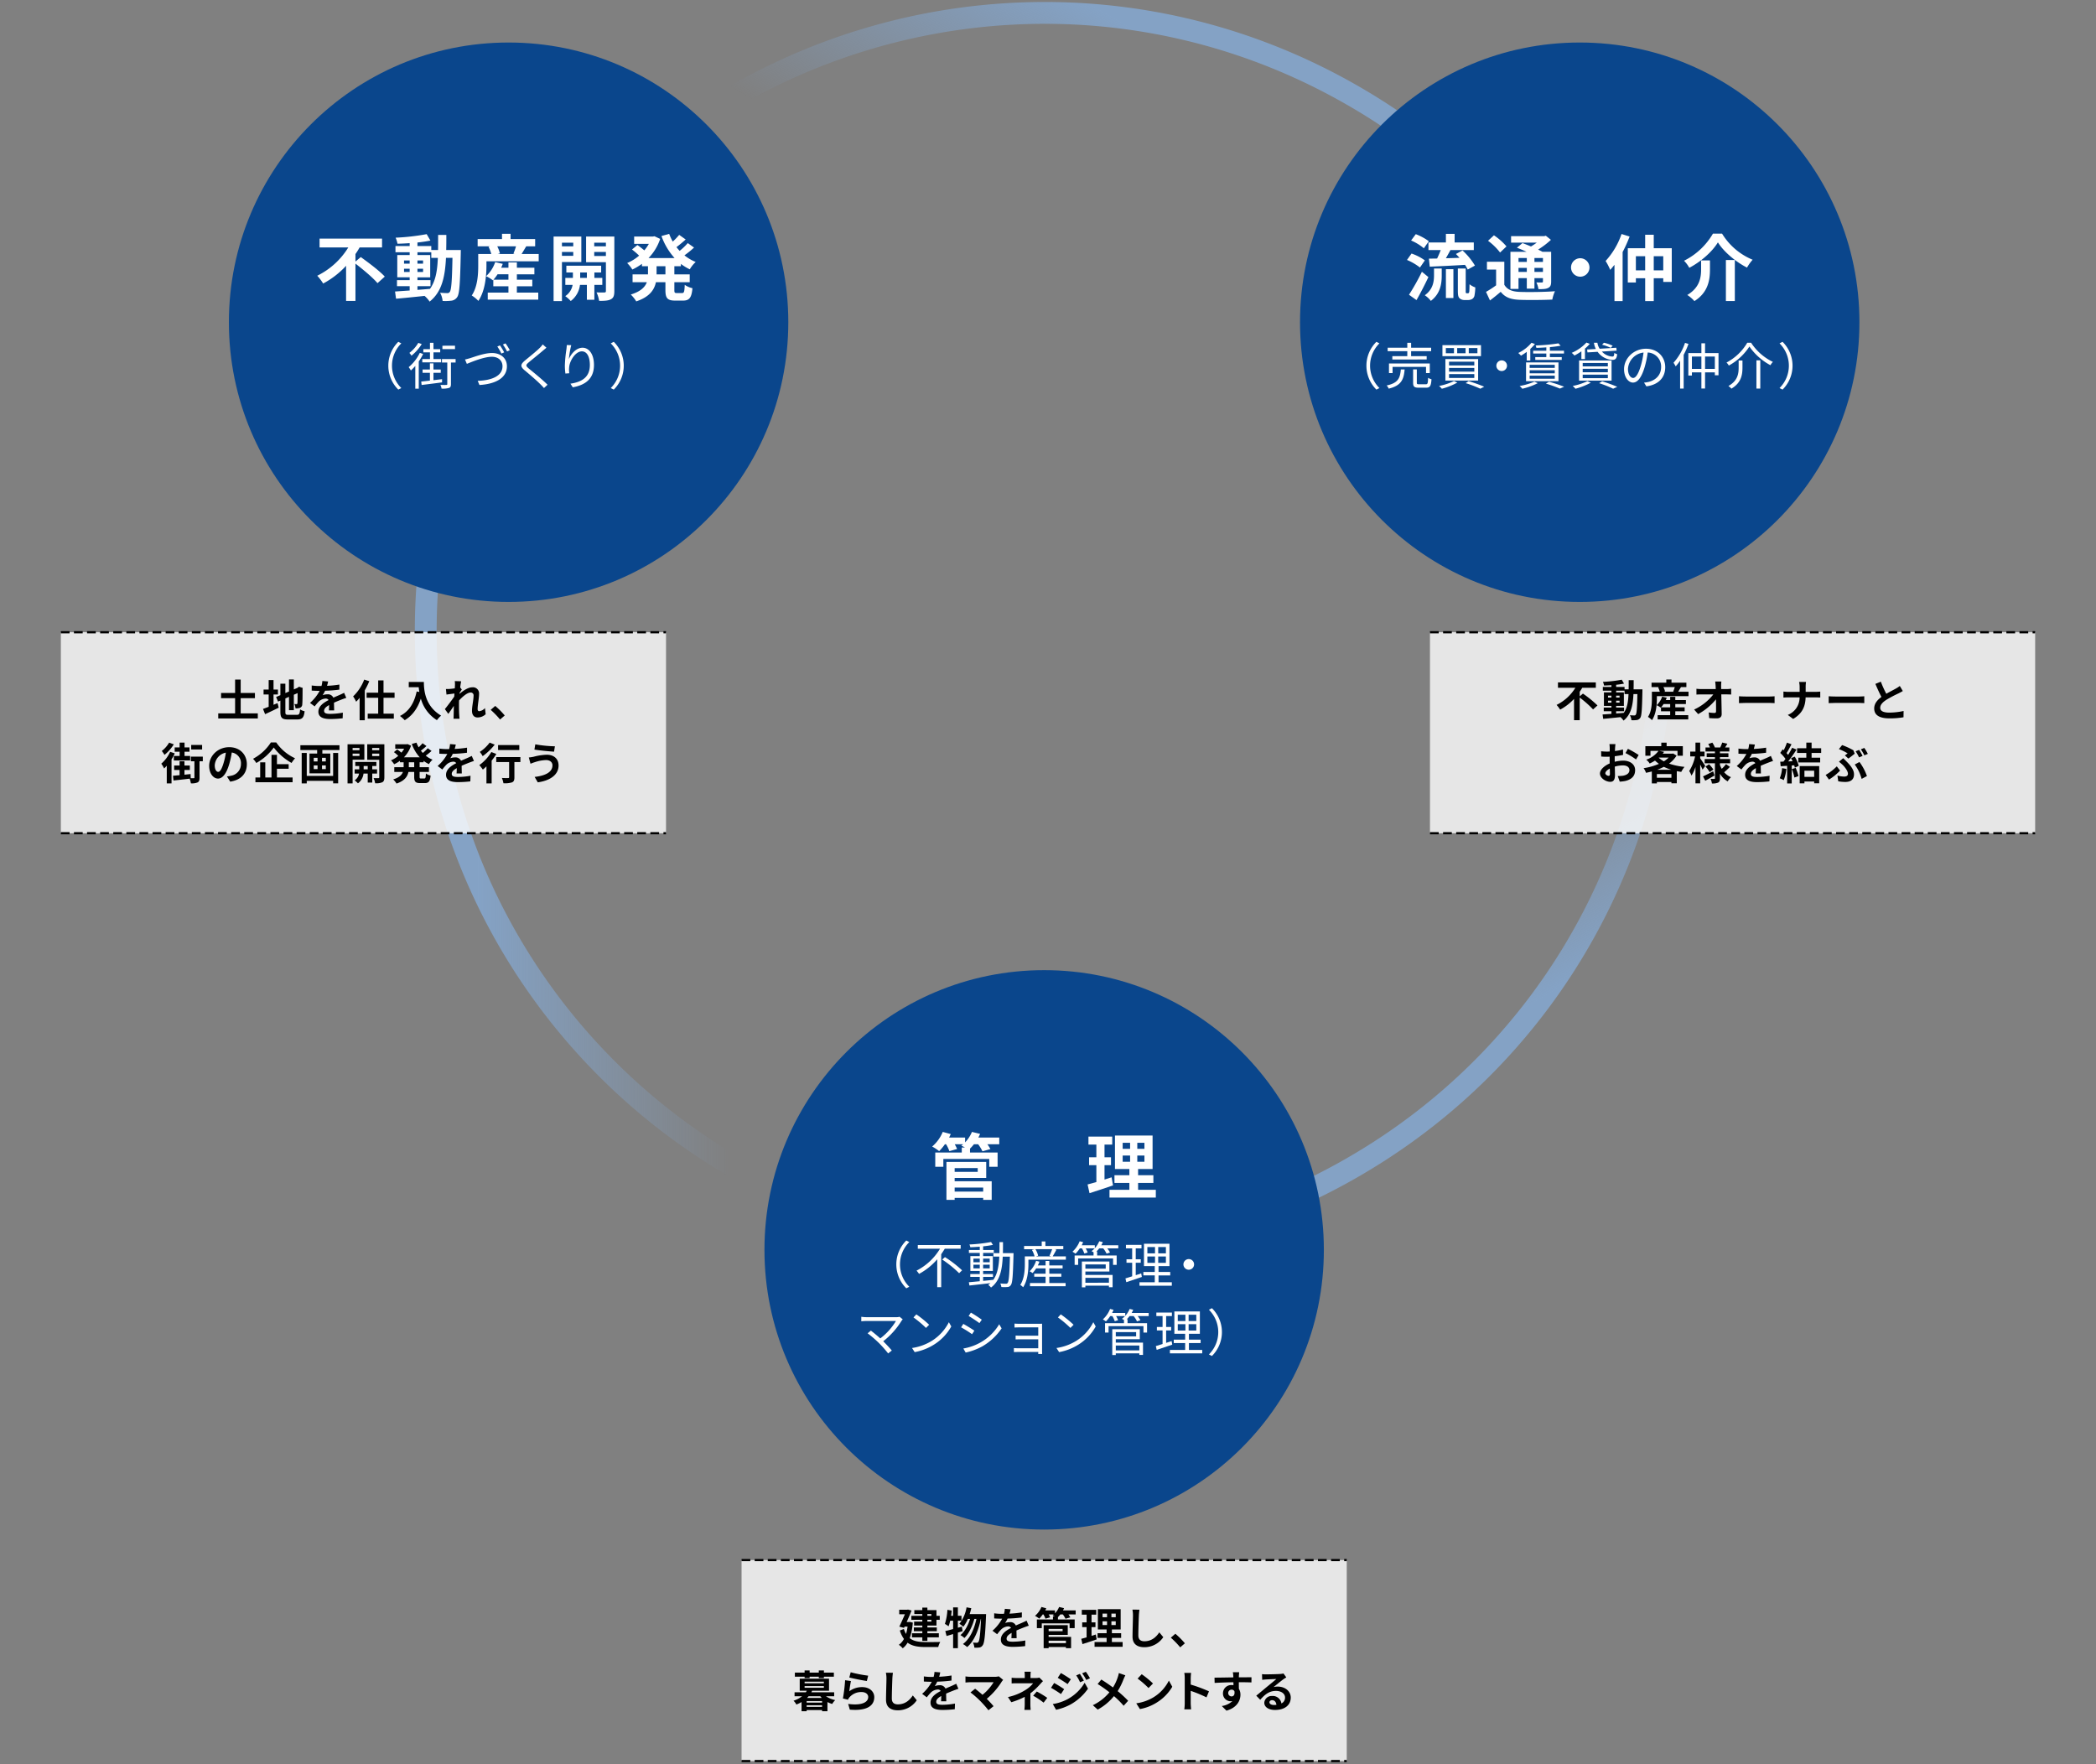
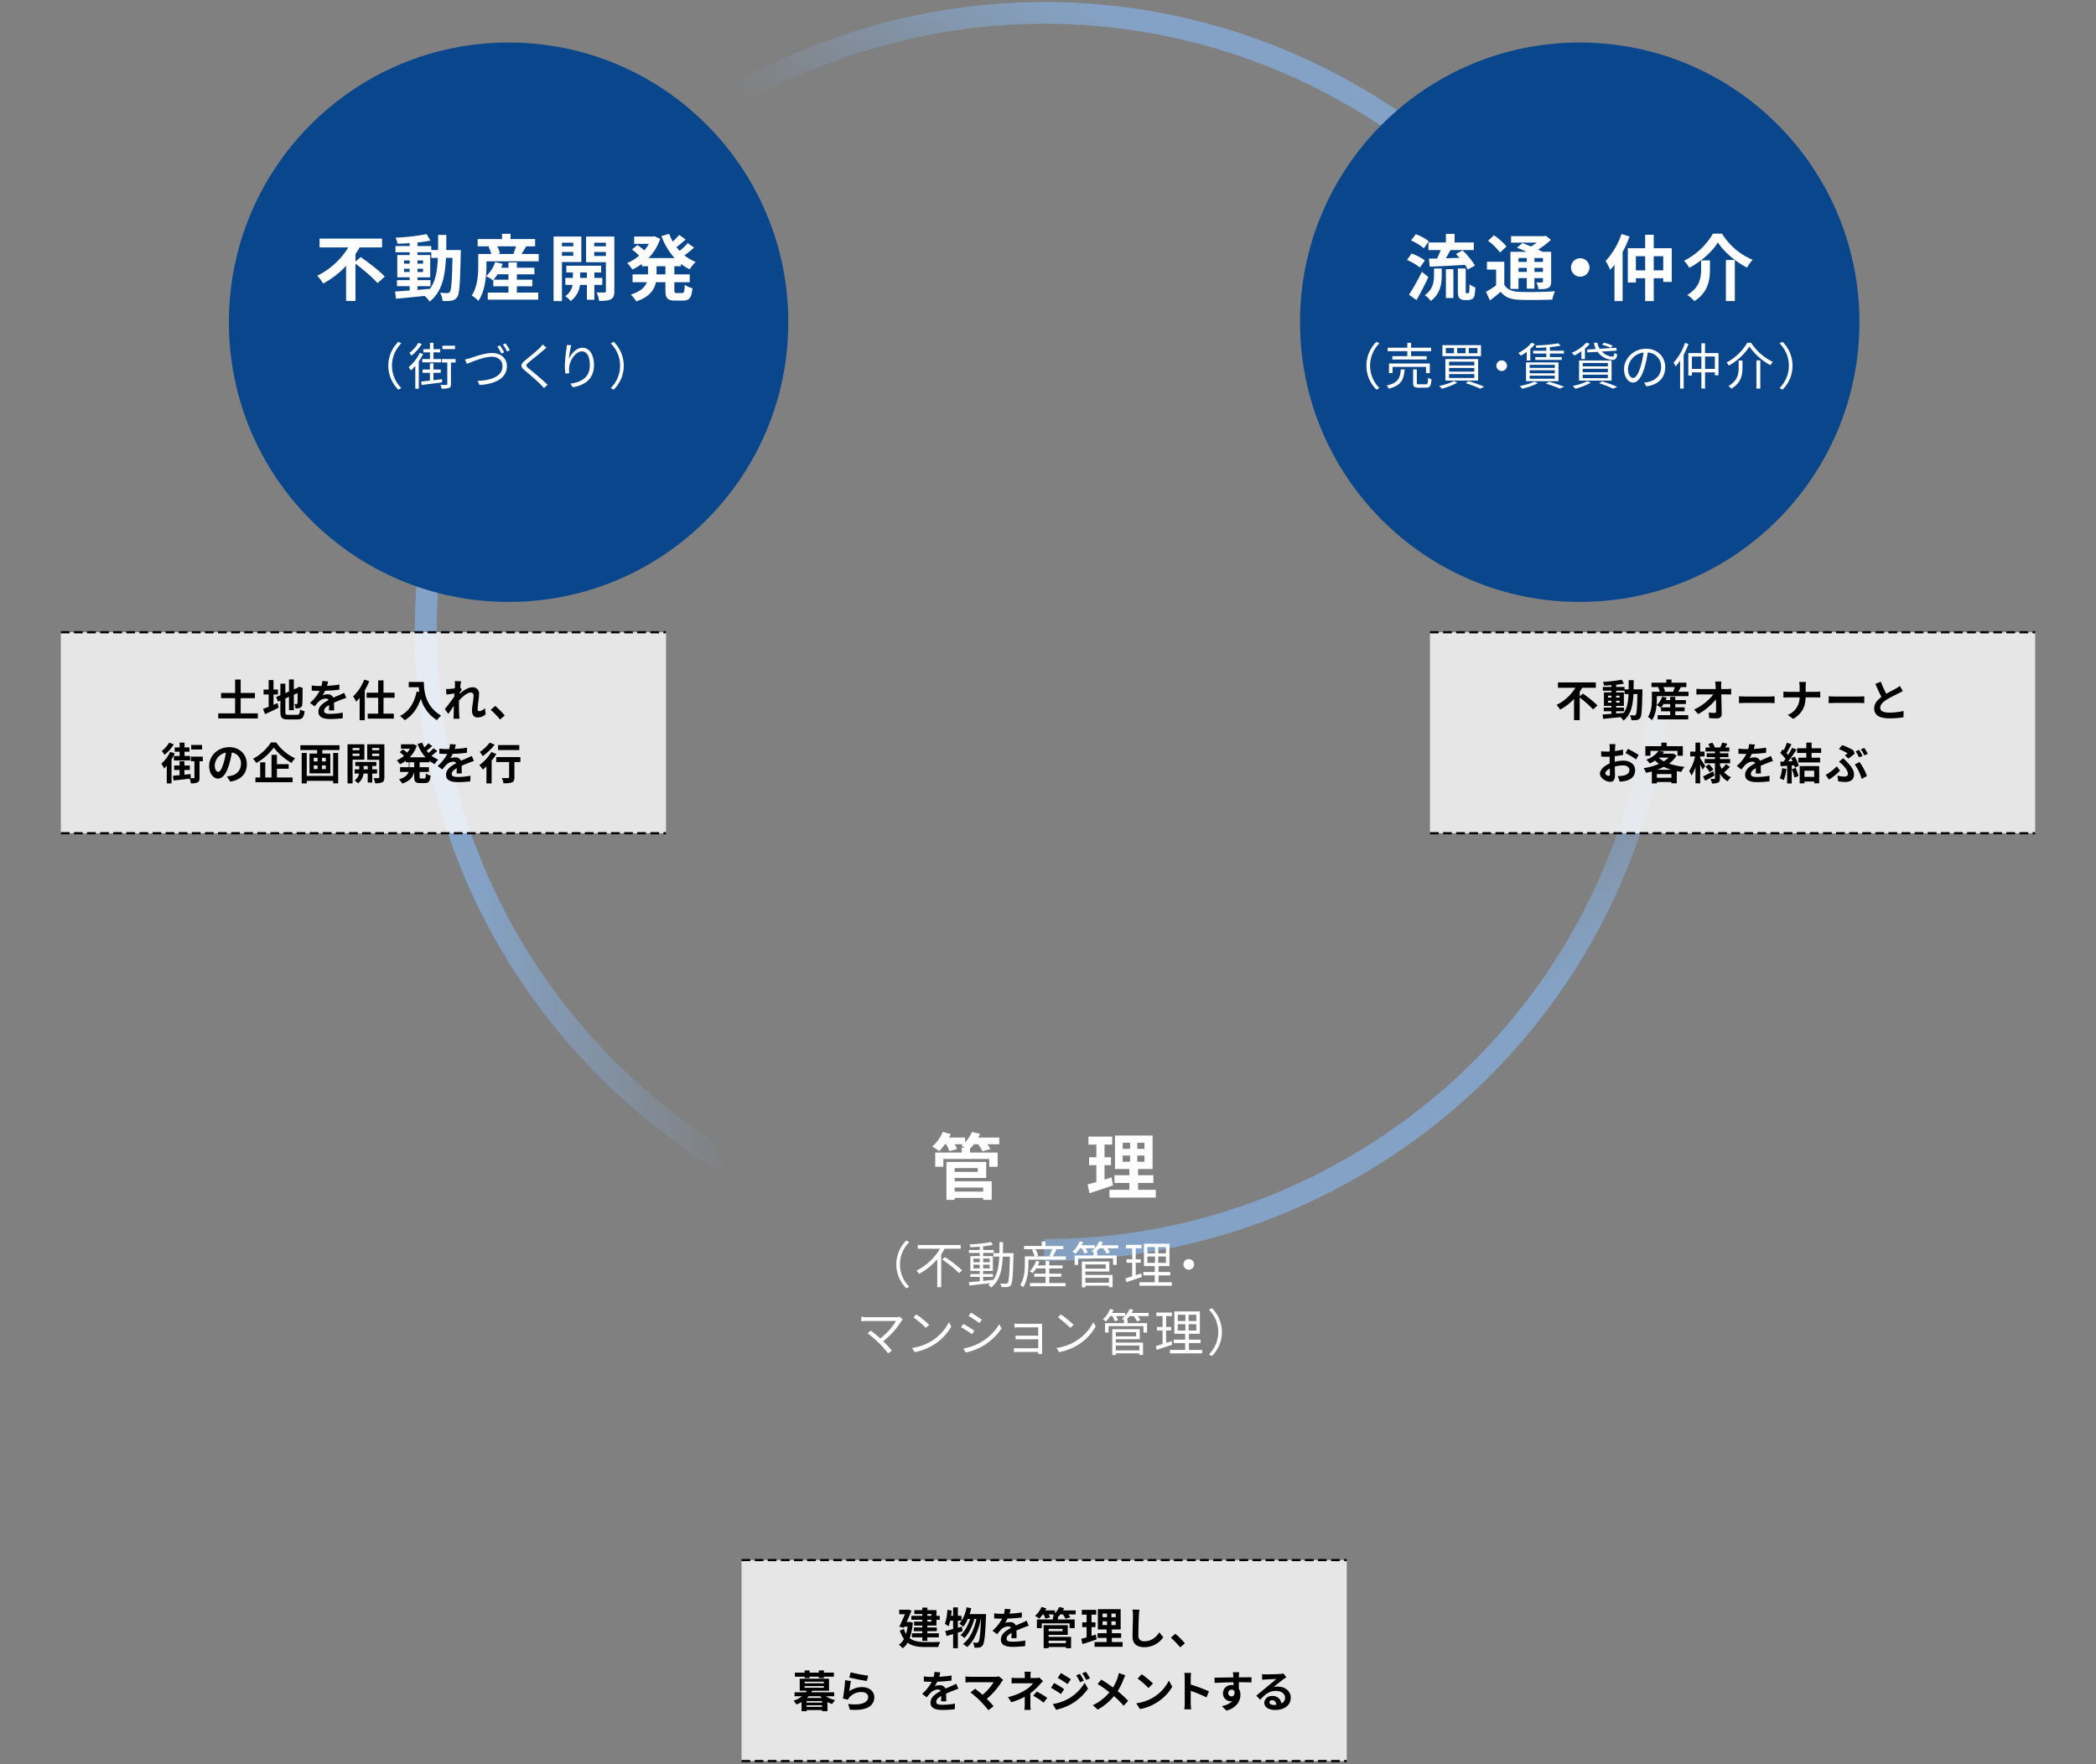
<svg xmlns="http://www.w3.org/2000/svg" xmlns:xlink="http://www.w3.org/1999/xlink" viewBox="0 0 960 808">
  <rect x="0" y="0" width="960" height="808" fill="#808080" stroke="none" />
  <defs>
    <linearGradient id="a" data-name="名称未設定グラデーション 54" x1="5571.341" y1="1137.154" x2="5859.585" y2="1137.154" gradientTransform="translate(6049.582 1498.406) rotate(180)" gradientUnits="userSpaceOnUse">
      <stop offset="0.5" stop-color="#84a2c5" stop-opacity="0" />
      <stop offset="0.9" stop-color="#84a2c5" />
    </linearGradient>
    <linearGradient id="b" x1="2175.903" y1="-1803.194" x2="2464.148" y2="-1803.194" gradientTransform="translate(889.498 3039.168) rotate(-60)" xlink:href="#a" />
    <linearGradient id="c" x1="1327.201" y1="2607.501" x2="1615.445" y2="2607.501" gradientTransform="translate(2135.188 -2199.964) rotate(60)" xlink:href="#a" />
  </defs>
  <g>
    <path d="M478.241,572.45C321.809,572.45,195,445.637,195,289.206A281.936,281.936,0,0,1,232.9,147.559" style="fill: none;stroke-miterlimit: 10;stroke-width: 10px;stroke: url(#a)" />
    <path d="M232.945,147.583C311.161,12.109,484.39-34.307,619.864,43.909A281.935,281.935,0,0,1,723.579,147.562" style="fill: none;stroke-miterlimit: 10;stroke-width: 10px;stroke: url(#b)" />
    <path d="M723.537,147.583c78.216,135.473,31.8,308.7-103.673,386.919a281.949,281.949,0,0,1-141.623,38" style="fill: none;stroke-miterlimit: 10;stroke-width: 10px;stroke: url(#c)" />
    <g>
-       <circle cx="478.241" cy="572.45" r="128.109" style="fill: #0a468c" />
      <g>
        <path d="M457.675,524.077H452.23a16.6,16.6,0,0,1,1.386,2.211l-3.63,1.024a19.5,19.5,0,0,0-1.981-3.235h-1.914a22.158,22.158,0,0,1-1.815,2.013v1.783h12.64v6.535h-3.828v-3.6H432.064v3.6h-3.7v-6.535h12.146v-2.311h1.452c-.594-.33-1.221-.627-1.65-.825.264-.2.561-.429.825-.66h-3.861a16.9,16.9,0,0,1,1.089,2.178l-3.532.991a16.848,16.848,0,0,0-1.518-3.169h-.528a24.388,24.388,0,0,1-2.64,3.169,20.708,20.708,0,0,0-3.2-2.113,17.714,17.714,0,0,0,4.852-6.7l3.663.99c-.231.529-.5,1.057-.759,1.585h7.327v2.211a15.228,15.228,0,0,0,3.136-4.786l3.729.892q-.346.841-.792,1.683h9.571Zm-20.43,16.965H454.21v8.515h-3.894v-.891H437.245v.891h-3.762V532.163H451.7v7.36H437.245Zm0-6.04v1.716h10.562V535Zm0,8.911v1.848h13.071v-1.848Z" style="fill: #fff" />
        <path d="M509.779,542.923c-3.63,1.287-7.591,2.541-10.759,3.564l-.891-3.993c1.155-.3,2.508-.66,4.026-1.089v-7.756h-3.333v-3.6h3.333v-5.809h-3.63v-3.663h10.892v3.663h-3.532v5.809h2.97v3.6h-2.97v6.6c1.089-.33,2.178-.661,3.234-1.024Zm19.605,2.013V548.5H508.162v-3.565h9.11V541.8H510.44v-3.532h6.832v-2.838h-6.6V520.084H527.9v15.347h-6.634v2.838h7V541.8h-7v3.135ZM514.2,526.19h3.4v-2.773h-3.4Zm0,5.907h3.4v-2.838h-3.4Zm9.968-8.68H520.9v2.773h3.268Zm0,5.842H520.9V532.1h3.268Z" style="fill: #fff" />
        <path d="M415.1,568.169l1.38.712a14.38,14.38,0,0,0,0,20.466l-1.38.713a15.378,15.378,0,0,1,0-21.891Z" style="fill: #fff" />
        <path d="M432.717,571.94c-.506.851-1.058,1.679-1.633,2.529v15.085h-1.817V576.769a29.478,29.478,0,0,1-8.324,6.691,11.91,11.91,0,0,0-1.149-1.494,26.684,26.684,0,0,0,10.738-10.026H420.368v-1.7h19.638v1.7Zm.092,3.84a52.521,52.521,0,0,1,7.841,6.048l-1.357,1.311a51.286,51.286,0,0,0-7.749-6.255Z" style="fill: #fff" />
        <path d="M464.218,573.941s-.022.643-.022.873c-.253,9.635-.46,12.831-1.242,13.8a1.814,1.814,0,0,1-1.541.851,15.856,15.856,0,0,1-2.782,0,4.634,4.634,0,0,0-.483-1.61c1.1.092,2.115.115,2.552.115a.871.871,0,0,0,.828-.368c.529-.667.805-3.7,1.035-12.049h-3.289c-.276,6.117-1.333,11.13-5.38,14.165a5.811,5.811,0,0,0-1.265-1.219,8.837,8.837,0,0,0,.988-.8c-3.472.413-7.036.8-9.611,1.08l-.253-1.5c1.38-.115,3.1-.275,4.99-.459V584.84H444.4v-1.311h4.346v-1.4h-4.3V575.3h4.3v-1.448h-4.967v-1.334h4.967V571c-1.472.115-2.967.207-4.323.253a5.093,5.093,0,0,0-.414-1.265,72.018,72.018,0,0,0,9.911-1.126l.85,1.31a43.887,43.887,0,0,1-4.484.667v1.679h4.875v1.334h-4.875V575.3h4.461v6.83h-4.461v1.4h4.507v1.311h-4.507v1.817c1.5-.138,3.059-.3,4.6-.483v.092c1.977-2.714,2.6-6.416,2.805-10.716H455v-1.609h2.737c.045-1.61.045-3.289.045-5.036h1.61c0,1.724,0,3.426-.046,5.036Zm-18.373,4.185h2.9V576.47h-2.9Zm2.9,2.805v-1.679h-2.9v1.679Zm1.54-4.461v1.656H453.3V576.47Zm3.013,2.782h-3.013v1.679H453.3Z" style="fill: #fff" />
        <path d="M488.184,575.435v1.518H471.03V579c0,3.013-.391,7.52-2.415,10.578A7.419,7.419,0,0,0,467.3,588.5c1.863-2.851,2.093-6.783,2.093-9.5v-3.564h4.461a12.648,12.648,0,0,0-1.219-2.966l1.173-.322h-4.76v-1.472h8.072v-2.069H478.8v2.069h8.209v1.472h-4l.851.207c-.575,1.08-1.2,2.23-1.725,3.081Zm-7.588,12.21h7.473v1.472H471.743v-1.472h7.151v-2.9h-5.2v-1.38h5.2v-2.414h-4.323a14.827,14.827,0,0,1-1.633,2.138,9.432,9.432,0,0,0-1.333-.827,12.1,12.1,0,0,0,2.943-4.783l1.541.367a12.683,12.683,0,0,1-.759,1.725h3.564v-2.046h1.7v2.046h6.093v1.38H480.6v2.414h5.5v1.38h-5.5Zm-6.37-15.5a9.847,9.847,0,0,1,1.265,2.989l-1.035.3h7.013l-.8-.276a26.514,26.514,0,0,0,1.241-3.012Z" style="fill: #fff" />
        <path d="M512.187,571.779h-5.036a11.478,11.478,0,0,1,1.242,1.885l-1.564.529a10.678,10.678,0,0,0-1.541-2.414h-1.839a16.006,16.006,0,0,1-1.288,1.449h.345v1.793h8.945v4.3H509.8v-2.943H493.814v2.943H492.2v-4.3h8.669v-1.448a8.349,8.349,0,0,0-.943-.529,9.121,9.121,0,0,0,1.426-1.265h-4.093a10.465,10.465,0,0,1,.9,1.885l-1.518.46a14.6,14.6,0,0,0-1.08-2.345h-.989a15.672,15.672,0,0,1-1.978,2.437,10.547,10.547,0,0,0-1.4-.919,12.614,12.614,0,0,0,3.311-4.783l1.587.414a11.729,11.729,0,0,1-.667,1.425h6.024v1.334a10.8,10.8,0,0,0,2.024-3.173l1.633.391a12.137,12.137,0,0,1-.713,1.448h7.8Zm-15.062,12.164h12.464v5.634H507.91v-.736H497.125v.782h-1.61V577.8h12.6v4.576H497.125Zm0-4.829v1.955h9.313v-1.955Zm0,6.163v2.23H507.91v-2.23Z" style="fill: #fff" />
        <path d="M522.988,584.863c-2.46.828-5.082,1.725-7.128,2.392l-.391-1.725c.851-.253,1.908-.575,3.081-.966v-6.208h-2.6v-1.587h2.6v-4.99H515.7v-1.61h7.128v1.61h-2.644v4.99h2.3v1.587h-2.3v5.7l2.506-.828Zm13.728,2.438v1.563H521.907V587.3H528.9V584.15h-5.22v-1.563h5.22V579.9h-4.944V569.663h11.681V579.9h-5.013v2.691h5.358v1.563h-5.358V587.3Zm-11.2-13.245h3.5v-2.9h-3.5Zm0,4.345h3.5v-2.92h-3.5ZM534,571.158h-3.518v2.9H534Zm0,4.323h-3.518v2.92H534Z" style="fill: #fff" />
        <path d="M546.907,579.114a2.438,2.438,0,1,1-2.437-2.437A2.424,2.424,0,0,1,546.907,579.114Z" style="fill: #fff" />
        <path d="M412.9,604.986a35.97,35.97,0,0,1-8.37,9.336c1.38,1.38,3.013,3.105,3.933,4.232l-1.679,1.333a55.324,55.324,0,0,0-4.139-4.691,54.507,54.507,0,0,0-5.266-4.53l1.5-1.219c.85.621,2.736,2.162,4.3,3.565a28.2,28.2,0,0,0,7.175-7.98H396.831c-.9,0-1.885.092-2.345.138V603.1a17.644,17.644,0,0,0,2.345.184h13.7a4.832,4.832,0,0,0,1.494-.184l1.449,1.173A6.418,6.418,0,0,0,412.9,604.986Z" style="fill: #fff" />
        <path d="M426.923,614.047a21.666,21.666,0,0,0,7.68-8.463l1.1,1.955a22.981,22.981,0,0,1-7.727,8.186,25.181,25.181,0,0,1-9.037,3.564l-1.219-1.885A23.76,23.76,0,0,0,426.923,614.047Zm-1.357-7.29-1.449,1.449a47.657,47.657,0,0,0-5.726-4.806L419.7,602A50.346,50.346,0,0,1,425.566,606.757Z" style="fill: #fff" />
        <path d="M446.271,609.471l-1.058,1.609a50.277,50.277,0,0,0-5.013-3.15l1.012-1.564C442.569,607.1,445.259,608.735,446.271,609.471Zm2.668,5.472a23.455,23.455,0,0,0,8.715-8.416l1.1,1.886a26.8,26.8,0,0,1-8.831,8.232,28.616,28.616,0,0,1-7.634,2.851l-1.058-1.862A24.436,24.436,0,0,0,448.939,614.943Zm.736-10.509L448.593,606c-1.1-.828-3.586-2.483-4.943-3.265l1.034-1.541C446.041,601.951,448.686,603.7,449.675,604.434Z" style="fill: #fff" />
        <path d="M467.006,606.32h8.9c.506,0,1.1-.023,1.4-.046-.023.253-.023.736-.023,1.173V618.9c0,.368.023.92.047,1.242h-1.817c.023-.207.023-.552.023-.92h-9.244c-.736,0-1.541.046-1.909.046v-1.839a17.509,17.509,0,0,0,1.886.092h9.267v-4.093h-8.3c-.805,0-1.61.023-2.07.046V611.7c.437.023,1.265.069,2.047.069h8.324v-3.817h-8.531c-.6,0-1.932.046-2.346.069v-1.794C465.1,606.274,466.408,606.32,467.006,606.32Z" style="fill: #fff" />
        <path d="M493.075,614.047a21.658,21.658,0,0,0,7.68-8.463l1.1,1.955a22.977,22.977,0,0,1-7.726,8.186,25.187,25.187,0,0,1-9.038,3.564l-1.218-1.885A23.761,23.761,0,0,0,493.075,614.047Zm-1.357-7.29-1.449,1.449a47.643,47.643,0,0,0-5.725-4.806l1.31-1.4A50.346,50.346,0,0,1,491.718,606.757Z" style="fill: #fff" />
        <path d="M526.11,602.779h-5.036a11.478,11.478,0,0,1,1.242,1.885l-1.563.529a10.678,10.678,0,0,0-1.541-2.414h-1.84a16.153,16.153,0,0,1-1.287,1.449h.344v1.793h8.945v4.3h-1.655v-2.943H507.737v2.943h-1.609v-4.3H514.8v-1.448a8.349,8.349,0,0,0-.943-.529,9.206,9.206,0,0,0,1.425-1.265h-4.092a10.453,10.453,0,0,1,.9,1.885l-1.517.46a14.528,14.528,0,0,0-1.081-2.345H508.5a15.727,15.727,0,0,1-1.977,2.437,10.625,10.625,0,0,0-1.4-.919,12.614,12.614,0,0,0,3.311-4.783l1.587.414a11.435,11.435,0,0,1-.667,1.425h6.025v1.334a10.819,10.819,0,0,0,2.023-3.173l1.633.391a12.137,12.137,0,0,1-.713,1.448h7.795Zm-15.061,12.164h12.463v5.634h-1.679v-.736H511.049v.782h-1.61V608.8h12.6v4.576H511.049Zm0-4.829v1.955h9.313v-1.955Zm0,6.163v2.23h10.784v-2.23Z" style="fill: #fff" />
        <path d="M536.911,615.863c-2.46.828-5.081,1.725-7.128,2.392l-.391-1.725c.851-.253,1.908-.575,3.081-.966v-6.208h-2.6v-1.587h2.6v-4.99h-2.851v-1.61h7.129v1.61h-2.645v4.99h2.3v1.587h-2.3v5.7l2.506-.828Zm13.728,2.438v1.563H535.831V618.3h6.99V615.15H537.6v-1.563h5.22V610.9h-4.944V600.663h11.682V610.9h-5.013v2.691H549.9v1.563h-5.358V618.3Zm-11.2-13.245h3.5v-2.9h-3.5Zm0,4.345h3.5v-2.92h-3.5Zm8.485-7.243h-3.518v2.9h3.518Zm0,4.323h-3.518v2.92h3.518Z" style="fill: #fff" />
        <path d="M555.083,621.06l-1.38-.713a14.38,14.38,0,0,0,0-20.466l1.38-.712a15.378,15.378,0,0,1,0,21.891Z" style="fill: #fff" />
      </g>
    </g>
    <g>
      <circle cx="232.945" cy="147.583" r="128.109" style="fill: #0a468c" />
      <g>
        <path d="M165.246,117.743c3.532,2.541,8.615,6.337,10.991,8.944l-3.333,3c-2.047-2.442-6.535-6.2-10.1-8.944v17.1h-4.291V121.737a39.413,39.413,0,0,1-10.5,8.119,23.585,23.585,0,0,0-2.706-3.565,34.623,34.623,0,0,0,14.225-12.97H146.368v-4.027h28.615v4.027H164.718a33.238,33.238,0,0,1-1.914,3.036v3.432Z" style="fill: #fff" />
        <path d="M211.065,114.509s-.033,1.287-.033,1.749c-.3,13.5-.561,18.284-1.617,19.8a3.684,3.684,0,0,1-2.608,1.65,22.137,22.137,0,0,1-4.092.132,9.188,9.188,0,0,0-1.155-3.762c1.452.131,2.706.164,3.333.164a1.2,1.2,0,0,0,1.122-.561c.693-.891,1.023-4.917,1.222-15.578h-2.971c-.429,8.845-1.947,15.644-7.492,20.034a12.888,12.888,0,0,0-2.31-2.607c-4.753.5-9.506.99-13.07,1.287l-.462-3.3c1.848-.132,4.158-.3,6.7-.462v-1.98h-5.809v-2.772h5.809v-1.288h-5.677v-10.2h5.677v-1.287h-6.5v-2.839h6.5v-1.32c-1.915.132-3.8.231-5.578.264a12.223,12.223,0,0,0-.858-2.772,102.294,102.294,0,0,0,14.225-1.617l1.716,2.937c-1.749.363-3.795.66-5.941.891v1.617h6.337v1.816h3.1c.034-2.179.034-4.456.034-6.9h3.762c0,2.409,0,4.719-.066,6.9Zm-26.008,6.238h2.575v-1.453h-2.575Zm2.575,3.828V123.09h-2.575v1.485Zm3.564,8.185c1.881-.132,3.829-.3,5.743-.462,2.574-3.564,3.366-8.284,3.6-14.192h-3v-2.574H191.2v1.287h5.842v10.2H191.2v1.288h5.974v2.772H191.2Zm2.575-12.013v-1.453H191.2v1.453ZM191.2,123.09v1.485h2.575V123.09Z" style="fill: #fff" />
        <path d="M246.732,116.324v3.366H222.8v1.981c0,4.62-.594,11.617-3.7,16.139a15.6,15.6,0,0,0-3.036-2.475c2.706-4.027,2.97-9.77,2.97-13.7v-5.314h5.974a16.847,16.847,0,0,0-1.255-3.3l.727-.2h-5.71v-3.333h11.155v-2.409h3.928v2.409h11.254v3.333h-4.092c-.759,1.255-1.485,2.509-2.112,3.5Zm-10,17.69h9.8v3.235H223.4v-3.235h9.473v-2.9h-6.931v-2.937l-.2.2a17.272,17.272,0,0,0-3.1-1.882,15.53,15.53,0,0,0,4.159-6.436l3.465.792c-.2.595-.462,1.189-.726,1.783h3.334v-2.442h3.861v2.442h8.021v3h-8.021v2.476h7.063v3h-7.063Zm-3.861-5.907v-2.476h-4.984a19.414,19.414,0,0,1-1.881,2.476Zm-5.116-15.282a14.779,14.779,0,0,1,1.221,3.235l-.99.264h7.756l-.594-.165a28.038,28.038,0,0,0,1.188-3.334Z" style="fill: #fff" />
        <path d="M257.381,120.021v17.888h-3.829V108.337h12.707v11.684Zm0-8.879v1.683h5.181v-1.683Zm5.181,6.04V115.4h-5.181v1.782Zm9.671,13.3v6.8H268.8v-6.8h-3.168a10.753,10.753,0,0,1-4.225,7.393,14.852,14.852,0,0,0-2.508-2.244,7.734,7.734,0,0,0,3.366-5.149h-3.333v-3.2H262.4v-2.475h-3v-3.1h15.941v3.1h-3.1v2.475h3.63v3.2Zm-3.433-3.2v-2.475h-3.069v2.475Zm12.575,6.04c0,2.014-.363,3.1-1.551,3.73-1.189.66-2.905.759-5.413.759a13.944,13.944,0,0,0-1.188-3.894c1.485.065,3.1.065,3.6.032.527,0,.692-.2.692-.66v-13.2h-9.076V108.337h12.938Zm-9.208-22.179v1.683h5.346v-1.683Zm5.346,6.106V115.4h-5.346v1.848Z" style="fill: #fff" />
        <path d="M308.869,121.935v3.729H315.9v3.6h-7.031v3.564c0,1.188.133,1.386,1.056,1.386h2.542c.858,0,1.023-.66,1.155-3.762A9.769,9.769,0,0,0,317.154,132c-.4,4.357-1.419,5.677-4.324,5.677h-3.6c-3.565,0-4.456-1.155-4.456-4.819v-3.6H300.42c-.726,3.465-2.9,6.733-9.01,8.779a14.957,14.957,0,0,0-2.508-3.135c4.554-1.387,6.535-3.433,7.36-5.644h-6.535v-3.6h7.063v-3.729h-2.773v-1.09a26.908,26.908,0,0,1-4.389,2.608,17.077,17.077,0,0,0-2.377-2.971,20.407,20.407,0,0,0,5.479-3.4,35.221,35.221,0,0,0-3.267-2.8l2.475-2.047c.99.693,2.244,1.651,3.169,2.443a18.468,18.468,0,0,0,2.079-2.971h-6.733v-3.366h8.614l.693-.132,2.607,1.221a22.945,22.945,0,0,1-5.346,8.779h11.947a30.2,30.2,0,0,1-6.006-10.1l3.531-.991a22.89,22.89,0,0,0,1.65,3.532,31.18,31.18,0,0,0,2.938-3.069l2.97,2.112c-1.353,1.221-2.871,2.508-4.224,3.5.462.594.957,1.156,1.452,1.717a27.771,27.771,0,0,0,3.729-3.565l2.872,2.046a43.888,43.888,0,0,1-4.39,3.565,20.193,20.193,0,0,0,5.149,3.037,14.137,14.137,0,0,0-2.707,3.366,23,23,0,0,1-4.059-2.475v1.056Zm-4.092,0h-4.06v3.729h4.06Z" style="fill: #fff" />
        <path d="M182.432,156.554l1.379.713a14.379,14.379,0,0,0,0,20.465l-1.379.713a15.378,15.378,0,0,1,0-21.891Z" style="fill: #fff" />
        <path d="M193.8,162.119a24.668,24.668,0,0,1-2,3.426v12.486h-1.587V167.592a21.983,21.983,0,0,1-2.023,2.092,11.605,11.605,0,0,0-1.012-1.518,19.667,19.667,0,0,0,5.1-6.553Zm-.644-4.53a20.692,20.692,0,0,1-4.691,5.311,8.74,8.74,0,0,0-.966-1.264,16.055,16.055,0,0,0,4.093-4.6Zm9.313,17.545c-3.357.46-6.853.874-9.359,1.2l-.184-1.587c1.1-.092,2.46-.253,3.978-.437v-3.564h-3.357v-1.495H196.9v-2.828h1.632v2.828h3.335v1.495h-3.335v3.38l3.933-.46Zm-5.542-13.751h-3.036v-1.472h3.036v-2.9h1.609v2.9h3.082v1.472h-3.082v3.058h3.5v1.518h-8.624v-1.518h3.519Zm11.751,4.645h-2.139v9.888c0,.965-.184,1.494-.851,1.747a9.907,9.907,0,0,1-3.449.322,7.134,7.134,0,0,0-.506-1.7c1.264.047,2.368.047,2.69.024.345-.024.437-.092.437-.414v-9.865H202.42v-1.564h6.255Zm-.277-6.14h-5.771v-1.541H208.4Z" style="fill: #fff" />
        <path d="M215.507,163.981c1.955-.621,6.461-2.3,9.819-2.3,3.817,0,6.852,2.207,6.852,6.07,0,5.519-5.5,8.164-12.578,8.578l-.805-1.909c6-.161,11.36-2,11.36-6.692,0-2.414-1.771-4.323-4.875-4.323-3.772,0-9.635,2.53-11.452,3.243l-.85-2C213.805,164.487,214.633,164.234,215.507,163.981Zm15.407-2.6-1.265.552a25.336,25.336,0,0,0-1.863-3.22l1.219-.528A31.577,31.577,0,0,1,230.914,161.383Zm2.575-.966-1.242.552a25.7,25.7,0,0,0-1.908-3.173l1.195-.529A25.992,25.992,0,0,1,233.489,160.417Z" style="fill: #fff" />
        <path d="M248.694,160.578c-1.564,1.38-4.875,4-6.577,5.427-1.38,1.172-1.4,1.54.069,2.782,2.093,1.7,6.163,4.99,8.6,7.428l-1.632,1.517c-.483-.552-1.012-1.127-1.587-1.679-1.61-1.655-5.105-4.644-7.244-6.415-2.184-1.817-1.908-2.805.162-4.553,1.724-1.449,5.219-4.208,6.783-5.8a10.886,10.886,0,0,0,1.311-1.54l1.7,1.517C249.8,159.658,249.085,160.256,248.694,160.578Z" style="fill: #fff" />
        <path d="M260.55,164.487c.942-2.345,3.334-5.22,6.254-5.22,3.058,0,5.243,3.059,5.243,7.888,0,6.392-4,9.2-9.7,10.232l-1.081-1.655c4.991-.736,8.9-2.783,8.9-8.555,0-3.633-1.242-6.254-3.656-6.254-2.875,0-5.542,4.185-5.818,7.2a10.678,10.678,0,0,0,.046,2.829l-1.771.138a28.009,28.009,0,0,1-.253-3.657,60.763,60.763,0,0,1,.713-7.427c.092-.69.138-1.357.184-1.977l2.024.068A42.688,42.688,0,0,0,260.55,164.487Z" style="fill: #fff" />
        <path d="M281.112,178.445l-1.379-.713a14.379,14.379,0,0,0,0-20.465l1.379-.713a15.376,15.376,0,0,1,0,21.891Z" style="fill: #fff" />
      </g>
    </g>
    <g>
      <circle cx="723.537" cy="147.583" r="128.109" style="fill: #0a468c" />
      <g>
        <path d="M650.363,122.528a25.645,25.645,0,0,0-5.94-3.466l2.079-2.937a23.017,23.017,0,0,1,6.106,3.135Zm3.862,4.39c-1.65,3.5-3.6,7.294-5.446,10.528L645.347,135a104.974,104.974,0,0,0,5.908-10.529Zm-2.079-13.2a22.669,22.669,0,0,0-5.842-3.565l2.145-2.9a24.842,24.842,0,0,1,5.974,3.234Zm4.654,9.274h3.531v3.2c0,3.663-.561,8.284-4.984,11.617a11.488,11.488,0,0,0-2.772-2.574c3.795-2.706,4.225-6.337,4.225-9.175Zm5.445-11.948v-3.927h3.994v3.927h8.779v3.5H664.324c-.692,1.287-1.419,2.574-2.079,3.73,1.981-.033,4.126-.1,6.238-.2-.561-.595-1.122-1.222-1.65-1.75l3.036-1.617a31.783,31.783,0,0,1,5.677,6.931l-3.3,1.815a17.522,17.522,0,0,0-1.255-2.145c-5.742.363-11.782.627-16.139.825l-.4-3.663c1.122-.033,2.377-.033,3.763-.066.561-1.189,1.188-2.575,1.65-3.862h-5.611v-3.5Zm0,12.245h3.433v13.2h-3.433Zm10.034,11.024a.609.609,0,0,0,.429-.132c.132-.066.2-.33.264-.858.033-.5.066-1.651.1-3.136a8.5,8.5,0,0,0,2.64,1.452,23.186,23.186,0,0,1-.4,3.862,2.468,2.468,0,0,1-1.089,1.485,3.981,3.981,0,0,1-1.815.429h-1.683a3.257,3.257,0,0,1-2.245-.825c-.528-.528-.759-1.221-.759-3.465V122.99h3.6v10.232a2.879,2.879,0,0,0,.066.924.476.476,0,0,0,.364.165Z" style="fill: #fff" />
        <path d="M689,130.416c1.287,2.211,3.565,3.136,6.931,3.268,3.928.165,11.75.066,16.271-.3a16.216,16.216,0,0,0-1.221,3.828c-4.059.2-11.056.264-15.083.1-3.96-.165-6.568-1.122-8.548-3.663-1.518,1.287-3.069,2.574-4.918,3.96l-1.815-3.927a45.449,45.449,0,0,0,4.621-3v-7.2h-4.192v-3.6H689Zm-1.947-14.753a26.823,26.823,0,0,0-5.512-5.38l2.706-2.508a28.219,28.219,0,0,1,5.743,5.083Zm8.449,16.668h-3.7v-17H699.2c-1.485-.693-3.07-1.353-4.423-1.881l2.541-2.113c1.155.43,2.542.958,3.895,1.552a30.268,30.268,0,0,0,2.64-1.75H692.1v-2.97h15.149l.759-.2,2.343,1.881a37.467,37.467,0,0,1-5.875,4.456c.726.363,1.42.693,1.981,1.023h3.993v13.6c0,1.584-.3,2.409-1.353,2.937-1.056.561-2.475.561-4.456.561a10.731,10.731,0,0,0-.957-3.069c1.024.033,2.178.033,2.509.033.4-.033.5-.165.5-.5V127.38h-3.895V132.2h-3.5V127.38h-3.8Zm0-14.16v1.783h3.8v-1.783Zm3.8,6.37v-1.848h-3.8v1.848Zm7.393-6.37h-3.895v1.783h3.895Zm0,6.37v-1.848h-3.895v1.848Z" style="fill: #fff" />
        <path d="M728.005,122.5a4.225,4.225,0,1,1-4.225-4.224A4.255,4.255,0,0,1,728.005,122.5Z" style="fill: #fff" />
        <path d="M746.384,108.336a61.653,61.653,0,0,1-3.2,7.1v22.476h-3.73V121.274c-.66.858-1.32,1.617-1.947,2.343a28.437,28.437,0,0,0-2.112-4.092,35.1,35.1,0,0,0,7.294-12.344Zm19.308,5.347v15.446H761.8v-1.683h-4.357v10.462h-3.928V127.446h-4.257v1.947h-3.7v-15.71h7.954v-6.172h3.928v6.172Zm-12.179,10.132v-6.469h-4.257v6.469Zm8.285,0v-6.469h-4.357v6.469Z" style="fill: #fff" />
        <path d="M773.72,122.66a13.98,13.98,0,0,0-2.409-3.234,31.683,31.683,0,0,0,13.235-12.41h4.191a29.645,29.645,0,0,0,14,11.948,19.785,19.785,0,0,0-2.575,3.6c-5.248-2.673-10.66-7.261-13.334-11.551C784.282,115.2,779.232,119.756,773.72,122.66Zm9.473-3.4v4.093c0,4.654-.693,10.5-7.129,14.555a15.063,15.063,0,0,0-3.268-2.8c5.776-3.433,6.337-8.086,6.337-11.849V119.26Zm11.386-.165v18.78h-4.092V119.1Z" style="fill: #fff" />
        <path d="M630.416,156.553l1.379.713a14.379,14.379,0,0,0,0,20.465l-1.379.713a15.378,15.378,0,0,1,0-21.891Z" style="fill: #fff" />
        <path d="M643.344,169.223c-.391,4.668-1.586,7.382-7.29,8.784a4.2,4.2,0,0,0-.965-1.448c5.266-1.127,6.186-3.358,6.507-7.336Zm1.219-8.37h-8.992v-1.586h8.992v-2.254h1.747v2.254h9.176v1.586H646.31v2.277h7.129v1.517H637.71V163.13h6.853Zm8.577,10.026v-2.828H637.825v2.828H636.17v-4.392h18.694v4.392Zm-.115,5.128c.851,0,.989-.391,1.058-2.966a5.951,5.951,0,0,0,1.563.666c-.207,3.082-.667,3.864-2.46,3.864h-3.357c-2.07,0-2.6-.506-2.6-2.277V169.2h1.7v6.071c0,.621.16.736,1.057.736Z" style="fill: #fff" />
        <path d="M667.485,175.225a30.923,30.923,0,0,1-7.106,2.828,10.992,10.992,0,0,0-1.265-1.287,26.737,26.737,0,0,0,6.83-2.254Zm10.83-17.154v5.059h-17.66v-5.059Zm-1.31,6.392v9.842H662.012v-9.842ZM662.219,161.8h3.725v-2.391h-3.725Zm1.472,5.565h11.566v-1.7H663.691Zm0,2.851h11.566v-1.7H663.691Zm0,2.9h11.566v-1.771H663.691Zm3.725-11.314h3.84v-2.391h-3.84Zm5.219,12.739c2.6.805,5.4,1.817,7.152,2.576l-1.794.92a51.375,51.375,0,0,0-6.691-2.553Zm.092-12.739h3.956v-2.391h-3.956Z" style="fill: #fff" />
        <path d="M690.231,167.5a2.438,2.438,0,1,1-2.437-2.438A2.424,2.424,0,0,1,690.231,167.5Z" style="fill: #fff" />
        <path d="M699.272,161.152a23.883,23.883,0,0,1-2.644,1.748,8.921,8.921,0,0,0-1.242-1.219,18.23,18.23,0,0,0,6.071-4.691l1.563.575a15.981,15.981,0,0,1-2.116,2.23v5.335h-1.632Zm5.059,14.349a31.846,31.846,0,0,1-7.083,2.552,10.664,10.664,0,0,0-1.241-1.264,30.1,30.1,0,0,0,6.783-1.978Zm-5.381-9.52h14.855v8.6H698.95Zm1.656,2.529h11.5v-1.425h-11.5Zm0,2.461h11.5v-1.4h-11.5Zm0,2.506h11.5v-1.425h-11.5ZM708.24,159.1c-1.541.115-3.1.185-4.553.23a4.735,4.735,0,0,0-.345-1.1,84.129,84.129,0,0,0,10.44-.966l1.012,1.081c-1.357.253-3.082.483-4.921.643v1.656h6.461v1.265h-6.461v1.656H715.3v1.264H703.181v-1.264h5.059v-1.656h-6.024v-1.265h6.024Zm1.242,15.752a67.983,67.983,0,0,1,6.921,2.277l-1.954.85a58.679,58.679,0,0,0-6.416-2.276Z" style="fill: #fff" />
        <path d="M724.3,160.922a27.714,27.714,0,0,1-3.173,1.909,8,8,0,0,0-1.265-1.219A19.6,19.6,0,0,0,726.6,156.9l1.541.575a16.427,16.427,0,0,1-2.208,2.184v4.806H724.3Zm4.3,14.372a32.723,32.723,0,0,1-7.013,2.759,13.408,13.408,0,0,0-1.265-1.287,26.322,26.322,0,0,0,6.737-2.208Zm-5.358-10.187h14.878v9.221H723.238Zm1.656,2.691h11.52v-1.541h-11.52Zm0,2.69h11.52V168.9h-11.52Zm0,2.713h11.52v-1.609h-11.52Zm6.025-13.36a8.952,8.952,0,0,1-.874-2.851h1.586a6.574,6.574,0,0,0,1.035,2.736l7.634-.459.138,1.333-6.76.414a7,7,0,0,0,4.829,2.3c.6,0,.782-.391.874-1.7a3.824,3.824,0,0,0,1.31.621c-.23,2.069-.828,2.6-2.253,2.6a8.88,8.88,0,0,1-6.715-3.7l-4.645.276-.161-1.334Zm2.9,14.786c2.484.8,5.22,1.794,6.9,2.553l-1.886.851a50.4,50.4,0,0,0-6.416-2.53Zm3.932-15.292a20.273,20.273,0,0,0-3.978-1.448l.828-.9a17.565,17.565,0,0,1,4.024,1.357Z" style="fill: #fff" />
        <path d="M754.077,176.95l-1.081-1.7a17.374,17.374,0,0,0,1.978-.3c2.943-.667,5.84-2.851,5.84-6.829a6.4,6.4,0,0,0-6.139-6.669,45.191,45.191,0,0,1-1.38,6.622c-1.4,4.738-3.219,7.152-5.358,7.152-2.046,0-4.093-2.345-4.093-6.14,0-4.99,4.438-9.359,10.049-9.359,5.381,0,8.807,3.795,8.807,8.462C762.7,173.018,759.527,176.237,754.077,176.95Zm-6.071-3.84c1.081,0,2.3-1.541,3.472-5.427a37.567,37.567,0,0,0,1.288-6.209,8.021,8.021,0,0,0-7.128,7.45C745.638,171.822,746.971,173.11,748.006,173.11Z" style="fill: #fff" />
        <path d="M773.354,157.519a38.186,38.186,0,0,1-2.207,4.99v15.452h-1.633V165.176a22.46,22.46,0,0,1-2.024,2.622,16.289,16.289,0,0,0-.988-1.656,26.03,26.03,0,0,0,5.266-9.106Zm13.751,4.208v10.141h-1.678v-1.311h-4.484v7.4h-1.679v-7.4h-4.346v1.449h-1.633V161.727h5.979v-4.484h1.679v4.484Zm-7.841,7.221v-5.634h-4.346v5.634Zm6.163,0v-5.634h-4.484v5.634Z" style="fill: #fff" />
        <path d="M791.822,167.43a5.271,5.271,0,0,0-1.058-1.38,23.983,23.983,0,0,0,9.5-9.06h1.771a24.564,24.564,0,0,0,9.979,8.761,7.05,7.05,0,0,0-1.126,1.518,27.4,27.4,0,0,1-9.635-8.554A26.166,26.166,0,0,1,791.822,167.43Zm6.255-2.3v3.2c0,3.243-.506,6.991-5.082,9.681a6.326,6.326,0,0,0-1.357-1.218c4.3-2.415,4.691-5.68,4.691-8.486V165.13Zm8.163-.092v12.923h-1.771V165.038Z" style="fill: #fff" />
        <path d="M816.432,178.444l-1.38-.713a14.377,14.377,0,0,0,0-20.465l1.38-.713a15.378,15.378,0,0,1,0,21.891Z" style="fill: #fff" />
      </g>
    </g>
    <rect x="27.868" y="289.58" width="277.182" height="92.047" style="fill: #fff;opacity: 0.8" />
    <g>
      <path d="M118.08,326.722v2.341H99.956v-2.341h7.722V319.76h-6.421V317.4h6.421v-6.142h2.56V317.4h6.522v2.36h-6.522v6.962Z" />
      <path d="M125.279,322.8c.621-.26,1.241-.52,1.84-.78l.541,2.1c-2.121,1.061-4.4,2.141-6.242,2.981l-.96-2.4c.721-.259,1.6-.6,2.6-.98V318.08h-2.341v-2.261h2.341v-4.34h2.22v4.34H127.3v2.261h-2.021Zm10.683,4.6c1.1,0,1.3-.46,1.48-2.5a6,6,0,0,0,2.081.861c-.321,2.8-1.021,3.761-3.362,3.761H131.9c-2.7,0-3.481-.741-3.481-3.5V320.88l-1.08.461-.881-2.121,1.961-.82v-5.261h2.28v4.281l1.661-.7V311.2h2.22v4.56l1.58-.68.421-.28.42-.28,1.66.58-.08.4c0,3.8-.04,6.2-.139,7.021a1.708,1.708,0,0,1-1.021,1.66,5.556,5.556,0,0,1-2.08.281,6.387,6.387,0,0,0-.5-2,9.117,9.117,0,0,0,.961.04c.239,0,.359-.08.439-.44.04-.32.061-1.781.061-4.621l-1.721.76v7.062h-2.22v-6.1l-1.661.72v6.182c0,1.16.18,1.34,1.4,1.34Z" />
      <path d="M149.785,314.119a50.6,50.6,0,0,0,5.661-.58l-.019,2.32a59.1,59.1,0,0,1-6.522.5,13.833,13.833,0,0,1-1.14,2.041,6.778,6.778,0,0,1,2.261-.4,2.711,2.711,0,0,1,2.661,1.54c1.04-.48,1.88-.82,2.7-1.18.78-.34,1.48-.66,2.221-1.04l1,2.32c-.641.18-1.7.58-2.381.841-.9.359-2.04.8-3.261,1.36.021,1.12.061,2.6.08,3.52h-2.4c.06-.6.08-1.56.1-2.44-1.5.86-2.3,1.641-2.3,2.641,0,1.1.94,1.4,2.9,1.4a32.75,32.75,0,0,0,5.682-.56l-.081,2.581a50.307,50.307,0,0,1-5.661.339c-3.14,0-5.462-.76-5.462-3.34,0-2.561,2.4-4.161,4.682-5.341a1.541,1.541,0,0,0-1.4-.68,4.874,4.874,0,0,0-3.121,1.38,23.171,23.171,0,0,0-1.861,2.2l-2.14-1.6a19.612,19.612,0,0,0,4.42-5.521h-.259c-.821,0-2.281-.04-3.381-.12v-2.341a26.038,26.038,0,0,0,3.521.24h.96a11.119,11.119,0,0,0,.4-2.3l2.64.22A18.637,18.637,0,0,1,149.785,314.119Z" />
      <path d="M169.135,312a32.409,32.409,0,0,1-2.06,4.181v13.7h-2.361V319.62a20.088,20.088,0,0,1-1.6,1.781,15.034,15.034,0,0,0-1.38-2.441,20.967,20.967,0,0,0,5.081-7.7Zm6.521,7.581v7.282h4.722v2.28H168.415v-2.28h4.8V319.58h-5.3v-2.32h5.3v-5.641h2.44v5.641h5.062v2.32Z" />
      <path d="M194.14,312.339c0,3.781.541,11.082,7.9,15.423a12.81,12.81,0,0,0-1.921,2.08,16.907,16.907,0,0,1-7.361-9.861c-1.5,4.481-3.9,7.8-7.382,9.881a18.828,18.828,0,0,0-2.18-1.94c4.161-2.1,6.541-5.961,7.642-11.222l1.22.22c-.14-.76-.22-1.48-.281-2.161h-4.56v-2.42Z" />
      <path d="M208.3,311.939l2.921.1c-.12.56-.3,1.58-.441,2.82l.741.96c-.281.361-.681,1.021-1.021,1.541-.019.14-.019.28-.04.44,1.58-1.38,3.881-3,5.821-3a2.8,2.8,0,0,1,3.141,2.961c0,2.08-.66,5.021-.66,7.081,0,.52.26.9.761.9a4.151,4.151,0,0,0,2.6-1.441l.32,2.821a5.333,5.333,0,0,1-3.761,1.48c-1.5,0-2.5-1.08-2.5-3.02,0-2.161.72-5.1.72-6.922a1.29,1.29,0,0,0-1.361-1.48c-1.48,0-3.64,1.84-5.281,3.64-.02.561-.04,1.1-.04,1.621,0,1.64,0,3.321.12,5.2.021.36.08,1.08.141,1.54h-2.761c.04-.46.059-1.16.059-1.48.041-1.56.061-2.72.081-4.4-.84,1.261-1.821,2.721-2.521,3.661l-1.58-2.181c1.14-1.4,3.141-4.04,4.281-5.721.039-.46.079-.94.1-1.42-.981.12-2.521.32-3.641.48l-.261-2.56a17.22,17.22,0,0,0,1.742-.02c.58-.04,1.46-.14,2.32-.261.04-.76.08-1.32.08-1.54A11.043,11.043,0,0,0,208.3,311.939Z" />
      <path d="M224.739,325.122l2.082-1.8a36.139,36.139,0,0,1,4.36,4.381l-2.14,1.841A39.047,39.047,0,0,0,224.739,325.122Z" />
      <path d="M80.047,345.06a22.992,22.992,0,0,1-1.481,2.74v11h-2.18v-8.1a14.823,14.823,0,0,1-1.22,1.26,13.366,13.366,0,0,0-1.3-2.181,15.777,15.777,0,0,0,4.061-5.441Zm-.44-4.141a19.375,19.375,0,0,1-4.262,4.821,15.474,15.474,0,0,0-1.24-1.781,13.408,13.408,0,0,0,3.361-3.821Zm13.282,7.741h-1.5v7.5c0,1.16-.16,1.8-.9,2.2a6.771,6.771,0,0,1-3.061.42,10.61,10.61,0,0,0-.56-2.14c-2.621.32-5.361.62-7.4.84l-.241-2.18c.861-.06,1.9-.16,3.021-.26v-2.381H79.766v-2.04h2.481V348.64h2.24v1.981h2.461v2.04H84.487v2.161c.921-.1,1.861-.2,2.8-.3l.06,1.9c.62,0,1.14.02,1.36,0,.26,0,.341-.06.341-.3V348.66H87.428v-2.12h5.461ZM82.267,344.3h-2.26v-1.98h2.26v-2.2h2.261v2.2h2.26v1.98h-2.26v1.941h2.56v2.06H79.627v-2.06h2.64Zm10.3-1.02h-5V341.2h5Z" />
      <path d="M105.438,358l-1.5-2.381a15.4,15.4,0,0,0,1.861-.32,5.429,5.429,0,0,0,4.561-5.361,4.946,4.946,0,0,0-4.2-5.282,40.472,40.472,0,0,1-1.2,5.422c-1.2,4.041-2.921,6.521-5.1,6.521-2.221,0-4.061-2.44-4.061-5.821,0-4.621,4-8.562,9.182-8.562,4.961,0,8.081,3.441,8.081,7.8C113.059,354.241,110.479,357.222,105.438,358Zm-5.5-4.481c.84,0,1.62-1.261,2.44-3.961a30.045,30.045,0,0,0,1.06-4.842,6.3,6.3,0,0,0-5.081,5.8C98.356,352.541,99.156,353.522,99.937,353.522Z" />
      <path d="M126.508,340.039a21.265,21.265,0,0,0,8.642,7.261,13,13,0,0,0-1.6,2.141,26.782,26.782,0,0,1-8.161-7.062,24.793,24.793,0,0,1-8,7.082,10.066,10.066,0,0,0-1.5-1.921,22.069,22.069,0,0,0,8.182-7.5Zm.34,16.063h7.162v2.16H116.986V356.1h2.18V349.16h2.341V356.1h2.841V345.72h2.5V350h5.361v2.1h-5.361Z" />
      <path d="M155.481,341.319v2.22h-7.842v1.6h3.64V354.2h-9.521V345.14h3.5v-1.6h-7.682v-2.22Zm-2.9,3.54h2.3v13.923h-2.3v-1.16H140.5v1.18h-2.32V344.859h2.32v10.523H152.58Zm-8.882,3.9h1.741v-1.68H143.7Zm0,3.5h1.741v-1.7H143.7Zm5.522-5.181h-1.741v1.68h1.741Zm0,3.481h-1.741v1.7h1.741Z" />
      <path d="M161.5,347.96V358.8h-2.32V340.879h7.7v7.081Zm0-5.381v1.02h3.141v-1.02Zm3.141,3.661v-1.08H161.5v1.08ZM170.5,354.3v4.121h-2.08V354.3H166.5a6.515,6.515,0,0,1-2.56,4.481,9.047,9.047,0,0,0-1.521-1.36,4.686,4.686,0,0,0,2.04-3.121h-2.02v-1.94h2.1v-1.5h-1.82v-1.88h9.662v1.88H170.5v1.5h2.2v1.94Zm-2.08-1.94v-1.5h-1.86v1.5Zm7.622,3.661c0,1.22-.22,1.88-.94,2.26a7.116,7.116,0,0,1-3.281.46,8.49,8.49,0,0,0-.72-2.36c.9.04,1.88.04,2.181.02.319,0,.419-.12.419-.4v-8h-5.5v-7.121h7.842Zm-5.582-13.443v1.02H173.7v-1.02Zm3.241,3.7v-1.12h-3.241v1.12Z" />
-       <path d="M192.191,349.12v2.261h4.26v2.18h-4.26v2.161c0,.72.08.84.639.84h1.541c.52,0,.62-.4.7-2.281a5.907,5.907,0,0,0,2.14.941c-.239,2.64-.859,3.441-2.62,3.441H192.41c-2.16,0-2.7-.7-2.7-2.921v-2.181h-2.64c-.441,2.1-1.761,4.081-5.461,5.321a9.1,9.1,0,0,0-1.521-1.9c2.761-.84,3.961-2.081,4.461-3.421h-3.961v-2.18h4.281V349.12h-1.68v-.66a16.362,16.362,0,0,1-2.661,1.581,10.349,10.349,0,0,0-1.44-1.8,12.374,12.374,0,0,0,3.32-2.06,21.346,21.346,0,0,0-1.98-1.7l1.5-1.241c.6.42,1.36,1,1.921,1.48a11.188,11.188,0,0,0,1.26-1.8h-4.08v-2.04h5.22l.42-.081,1.58.741a13.915,13.915,0,0,1-3.24,5.321h7.241a18.3,18.3,0,0,1-3.64-6.121l2.14-.6a13.953,13.953,0,0,0,1,2.141,18.77,18.77,0,0,0,1.78-1.86l1.8,1.28c-.82.74-1.74,1.52-2.56,2.12.28.36.58.7.88,1.04a16.791,16.791,0,0,0,2.26-2.16l1.741,1.24a26.877,26.877,0,0,1-2.661,2.161,12.221,12.221,0,0,0,3.121,1.84,8.532,8.532,0,0,0-1.64,2.041,13.914,13.914,0,0,1-2.461-1.5v.64Zm-2.481,0h-2.461v2.261h2.461Z" />
+       <path d="M192.191,349.12v2.261h4.26v2.18h-4.26v2.161c0,.72.08.84.639.84h1.541c.52,0,.62-.4.7-2.281a5.907,5.907,0,0,0,2.14.941c-.239,2.64-.859,3.441-2.62,3.441H192.41c-2.16,0-2.7-.7-2.7-2.921v-2.181c-.441,2.1-1.761,4.081-5.461,5.321a9.1,9.1,0,0,0-1.521-1.9c2.761-.84,3.961-2.081,4.461-3.421h-3.961v-2.18h4.281V349.12h-1.68v-.66a16.362,16.362,0,0,1-2.661,1.581,10.349,10.349,0,0,0-1.44-1.8,12.374,12.374,0,0,0,3.32-2.06,21.346,21.346,0,0,0-1.98-1.7l1.5-1.241c.6.42,1.36,1,1.921,1.48a11.188,11.188,0,0,0,1.26-1.8h-4.08v-2.04h5.22l.42-.081,1.58.741a13.915,13.915,0,0,1-3.24,5.321h7.241a18.3,18.3,0,0,1-3.64-6.121l2.14-.6a13.953,13.953,0,0,0,1,2.141,18.77,18.77,0,0,0,1.78-1.86l1.8,1.28c-.82.74-1.74,1.52-2.56,2.12.28.36.58.7.88,1.04a16.791,16.791,0,0,0,2.26-2.16l1.741,1.24a26.877,26.877,0,0,1-2.661,2.161,12.221,12.221,0,0,0,3.121,1.84,8.532,8.532,0,0,0-1.64,2.041,13.914,13.914,0,0,1-2.461-1.5v.64Zm-2.481,0h-2.461v2.261h2.461Z" />
      <path d="M208.253,343.019a50.627,50.627,0,0,0,5.661-.58l-.019,2.32a59.143,59.143,0,0,1-6.522.5,13.925,13.925,0,0,1-1.14,2.041,6.777,6.777,0,0,1,2.26-.4,2.709,2.709,0,0,1,2.661,1.54c1.041-.48,1.88-.82,2.7-1.18.78-.34,1.48-.66,2.22-1.04l1,2.32c-.64.18-1.7.58-2.38.84-.9.36-2.041.8-3.261,1.361.02,1.12.06,2.6.08,3.52h-2.4c.061-.6.081-1.56.1-2.44-1.5.86-2.3,1.641-2.3,2.641,0,1.1.941,1.4,2.9,1.4a32.729,32.729,0,0,0,5.681-.56l-.08,2.58a50.05,50.05,0,0,1-5.661.34c-3.141,0-5.462-.76-5.462-3.341,0-2.56,2.4-4.16,4.682-5.34a1.542,1.542,0,0,0-1.4-.681,4.877,4.877,0,0,0-3.121,1.381,23.323,23.323,0,0,0-1.86,2.2l-2.141-1.6a19.589,19.589,0,0,0,4.421-5.522h-.26c-.82,0-2.28-.04-3.38-.119v-2.341a26.038,26.038,0,0,0,3.521.24h.96a11.046,11.046,0,0,0,.4-2.3l2.641.221A18.637,18.637,0,0,1,208.253,343.019Z" />
      <path d="M227.322,345.319a26.206,26.206,0,0,1-2.14,3.061v10.442H222.8V351c-.561.54-1.1,1.04-1.641,1.48a23.434,23.434,0,0,0-1.62-2.06,19.493,19.493,0,0,0,5.5-5.981Zm-.74-4.26a26.835,26.835,0,0,1-5.5,5.261,13.77,13.77,0,0,0-1.32-1.94,17.82,17.82,0,0,0,4.521-4.262Zm11.763,7.962h-2.74v7.021c0,1.28-.241,1.941-1.12,2.3a11.057,11.057,0,0,1-3.9.4,10.068,10.068,0,0,0-.72-2.42c1.14.06,2.46.06,2.821.04.36,0,.5-.08.5-.38v-6.961h-5.9V346.76h11.063Zm-.5-5.5h-9.722v-2.26h9.722Z" />
-       <path d="M250.113,348.12a17.853,17.853,0,0,0-5.2.98c-.58.16-1.36.481-1.94.7l-.76-2.86a20.132,20.132,0,0,0,2.2-.34,26.382,26.382,0,0,1,6.041-.92c3.161,0,5.382,1.8,5.382,4.941,0,4.28-3.961,6.941-9.522,7.7l-1.441-2.48c4.961-.56,8.162-2.2,8.162-5.321C253.034,349.2,251.994,348.12,250.113,348.12Zm4.041-6.3-.4,2.46c-2.34-.16-6.682-.56-8.981-.96l.4-2.4A59.423,59.423,0,0,0,254.154,341.819Z" />
    </g>
    <line x1="27.868" y1="289.58" x2="305.049" y2="289.58" style="fill: none;stroke: #000;stroke-miterlimit: 10;stroke-dasharray: 4,2" />
    <line x1="27.868" y1="381.627" x2="305.049" y2="381.627" style="fill: none;stroke: #000;stroke-miterlimit: 10;stroke-dasharray: 4,2" />
    <rect x="654.951" y="289.58" width="277.182" height="92.047" style="fill: #fff;opacity: 0.8" />
    <g>
      <path d="M725.013,317.68a51.987,51.987,0,0,1,6.662,5.421l-2.021,1.821a46.6,46.6,0,0,0-6.122-5.421v10.361h-2.6V320.1a23.92,23.92,0,0,1-6.361,4.921,14.254,14.254,0,0,0-1.641-2.161A20.981,20.981,0,0,0,721.552,315h-7.981v-2.441h17.343V315h-6.221a19.942,19.942,0,0,1-1.161,1.84v2.08Z" />
      <path d="M752.266,315.719s-.02.781-.02,1.061c-.18,8.182-.34,11.082-.98,12a2.226,2.226,0,0,1-1.58,1,13.431,13.431,0,0,1-2.481.08,5.583,5.583,0,0,0-.7-2.28c.88.08,1.64.1,2.021.1a.725.725,0,0,0,.679-.34c.42-.54.62-2.981.741-9.442h-1.8c-.26,5.361-1.18,9.482-4.541,12.143a7.766,7.766,0,0,0-1.4-1.58c-2.881.3-5.761.6-7.922.779l-.28-2c1.12-.08,2.521-.18,4.061-.28v-1.2h-3.521v-1.681h3.521v-.78h-3.441V317.12h3.441v-.781h-3.941v-1.72h3.941v-.8c-1.16.08-2.3.14-3.381.16a7.408,7.408,0,0,0-.52-1.68,61.817,61.817,0,0,0,8.622-.981l1.04,1.781c-1.06.22-2.3.4-3.6.54v.98h3.842v1.1h1.88c.02-1.32.02-2.7.02-4.18h2.28c0,1.46,0,2.86-.04,4.18ZM736.5,319.5h1.56v-.881H736.5Zm1.56,2.32v-.9H736.5v.9Zm2.16,4.961c1.14-.08,2.321-.18,3.481-.28,1.561-2.161,2.04-5.021,2.181-8.6h-1.82v-1.561h-3.842v.781h3.541V323.3h-3.541v.78h3.621v1.681h-3.621Zm1.561-7.281v-.881h-1.561v.881Zm-1.561,1.42v.9h1.561v-.9Z" />
      <path d="M773.37,316.82v2.04h-14.5v1.2c0,2.8-.36,7.041-2.24,9.781a9.414,9.414,0,0,0-1.841-1.5c1.641-2.44,1.8-5.921,1.8-8.3V316.82h3.62a10.132,10.132,0,0,0-.76-2l.441-.12h-3.461v-2.02h6.762v-1.461h2.38v1.461h6.821v2.02h-2.481c-.46.761-.9,1.521-1.28,2.121Zm-6.061,10.722h5.941V329.5H759.228v-1.961h5.741v-1.76h-4.2V324l-.12.119a10.5,10.5,0,0,0-1.88-1.14,9.43,9.43,0,0,0,2.52-3.9l2.1.48c-.119.361-.279.72-.44,1.081h2.021V319.16h2.34v1.481h4.861v1.82h-4.861v1.5h4.281v1.82h-4.281Zm-2.34-3.58v-1.5h-3.021a11.843,11.843,0,0,1-1.14,1.5Zm-3.1-9.263a9.007,9.007,0,0,1,.741,1.961l-.6.16h4.7l-.36-.1a17.152,17.152,0,0,0,.721-2.021Z" />
      <path d="M788.3,314.159c0,.44.02.92.02,1.441h2.5a15.493,15.493,0,0,0,2.082-.16v2.66c-.641-.02-1.4-.06-1.941-.06h-2.581c.061,2.921.141,6.261.181,8.962.019,1.28-.721,2.021-2.241,2.021-1.22,0-2.34-.04-3.481-.121l-.22-2.6a17.008,17.008,0,0,0,2.66.24c.5,0,.7-.26.7-.84,0-1.341,0-3.341-.04-5.4a27.5,27.5,0,0,1-8.162,6.762l-1.84-2.08a23.756,23.756,0,0,0,8.8-6.942h-5.461c-.719,0-1.58.04-2.28.08v-2.66a19.145,19.145,0,0,0,2.22.14h6.622q-.03-.782-.061-1.441c-.059-.86-.12-1.5-.2-2.02h2.84A17.107,17.107,0,0,0,788.3,314.159Z" />
      <path d="M799.706,319.02h10.742c.94,0,1.821-.08,2.34-.12v3.141c-.479-.02-1.5-.1-2.34-.1H799.706c-1.14,0-2.481.04-3.22.1V318.9C797.205,318.96,798.665,319.02,799.706,319.02Z" />
      <path d="M824,312.339h3.181a15.426,15.426,0,0,0-.16,2.36v2.181h4.5c.92,0,1.76-.08,2.179-.12v2.721c-.419-.02-1.4-.08-2.2-.08H827c-.12,4.02-1.38,7.3-5.7,9.881l-2.48-1.84a8.543,8.543,0,0,0,5.421-8.041h-5.1c-.88,0-1.681.06-2.3.1V316.74c.6.06,1.421.14,2.221.14h5.2v-2.2A9.993,9.993,0,0,0,824,312.339Z" />
      <path d="M840.788,319.02H851.53c.94,0,1.821-.08,2.34-.12v3.141c-.479-.02-1.5-.1-2.34-.1H840.788c-1.14,0-2.481.04-3.22.1V318.9C838.287,318.96,839.747,319.02,840.788,319.02Z" />
      <path d="M863.954,317.76c1.641-.96,3.381-1.82,4.322-2.36a12.6,12.6,0,0,0,1.86-1.221l1.38,2.321c-.6.36-1.24.7-1.98,1.08a59.007,59.007,0,0,0-5.582,2.961c-1.66,1.1-2.78,2.24-2.78,3.64,0,1.441,1.38,2.2,4.161,2.2a30.878,30.878,0,0,0,6.541-.74l-.04,2.88a37.135,37.135,0,0,1-6.421.5c-3.981,0-7-1.1-7-4.541,0-2.2,1.4-3.861,3.322-5.282-.921-1.7-1.881-3.841-2.782-5.961l2.5-1.02A47.527,47.527,0,0,0,863.954,317.76Z" />
      <path d="M739.727,342.559c-.02.44-.04.92-.06,1.42a24.509,24.509,0,0,0,3.681-.72l.059,2.481c-1.139.26-2.52.46-3.82.62-.02.6-.02,1.22-.02,1.8v.741a16.53,16.53,0,0,1,3.84-.521c3.081,0,5.5,1.6,5.5,4.361,0,2.361-1.24,4.141-4.421,4.941a18.316,18.316,0,0,1-2.621.321l-.92-2.581a15.4,15.4,0,0,0,2.46-.14c1.622-.3,2.9-1.1,2.9-2.561,0-1.36-1.2-2.16-2.942-2.16a13.484,13.484,0,0,0-3.76.56c.04,1.58.08,3.14.08,3.821,0,2.48-.88,3.14-2.2,3.14-1.941,0-4.682-1.68-4.682-3.8,0-1.74,2-3.56,4.462-4.62-.02-.481-.02-.961-.02-1.421v-1.68c-.381.02-.74.04-1.061.04a24.52,24.52,0,0,1-2.8-.1l-.04-2.421a22.178,22.178,0,0,0,2.76.16c.361,0,.76-.02,1.161-.04.019-.7.019-1.28.019-1.62a16.141,16.141,0,0,0-.139-1.761h2.76C739.847,341.179,739.767,342.039,739.727,342.559Zm-3,12.783c.361,0,.64-.16.64-.84,0-.5-.02-1.421-.06-2.5-1.22.66-2.04,1.481-2.04,2.18C735.266,354.8,736.206,355.342,736.726,355.342Zm13.8-9.542-1.2,2.04a31.832,31.832,0,0,0-4.821-2.92l1.1-1.941A41.791,41.791,0,0,1,750.529,345.8Z" />
      <path d="M767.9,346.06a12.8,12.8,0,0,1-3.442,3.68,30.481,30.481,0,0,0,7.082,1.5,11.637,11.637,0,0,0-1.5,2.3c-.7-.1-1.381-.221-2.041-.341v5.561h-2.46v-.58h-6.662v.62h-2.32v-5.461c-.88.24-1.761.44-2.66.621a7.924,7.924,0,0,0-1.1-2.121,28.419,28.419,0,0,0,7.022-1.981,16.055,16.055,0,0,1-1.8-1.5,19.939,19.939,0,0,1-2.441,1.341A6.61,6.61,0,0,0,754,347.94a11.625,11.625,0,0,0,5.621-4.02h-3.68v2.22H753.6v-4.381h7.3v-1.621h2.44v1.621h7.422v4.381h-2.44v-2.22h-8.363l2.221.439c-.2.28-.42.561-.64.841H765.9l.4-.1Zm-2.361,10.162v-1.7h-6.662v1.7Zm-.04-3.661a21.734,21.734,0,0,1-3.421-1.34,23.854,23.854,0,0,1-3.081,1.34Zm-5.762-5.5a11.6,11.6,0,0,0,2.341,1.64,11.509,11.509,0,0,0,2.2-1.72h-4.441Z" />
      <path d="M779.809,352.5c-.239-.58-.66-1.48-1.1-2.34v8.621h-2.161V351.3a16.859,16.859,0,0,1-1.82,3.941,11.421,11.421,0,0,0-1.04-2.1,20,20,0,0,0,2.68-6.7h-2.22v-2.2h2.4v-4.121h2.161v4.121h2v2.2h-2v.88c.54.74,1.981,2.941,2.32,3.481Zm5.462,2.7c-1.4.82-2.961,1.7-4.242,2.4l-1.02-2c1.181-.54,2.94-1.44,4.642-2.321Zm7.061-3.961a32.52,32.52,0,0,1-2.64,2.46,8.343,8.343,0,0,0,3.12,2.261,8.852,8.852,0,0,0-1.5,1.92,9.477,9.477,0,0,1-3.541-3.521v2.081c0,1.08-.2,1.64-.84,2a6.545,6.545,0,0,1-2.841.4,7.37,7.37,0,0,0-.641-2.12c.681.04,1.461.04,1.7.04s.319-.1.319-.34V349.6h-4.7V347.66h4.7v-.88h-3.78V345h3.78v-.8h-4.32v-1.86h2.04a11.428,11.428,0,0,0-.781-1.561l1.881-.64a11.016,11.016,0,0,1,1.14,2.2h2.48c.3-.68.7-1.6.9-2.241l2.36.541c-.359.6-.72,1.2-1.04,1.7h1.94v1.86h-4.3v.8h3.881v1.78h-3.881v.88h4.661V349.6h-4.661v.779a10.744,10.744,0,0,0,.82,1.761,15.743,15.743,0,0,0,1.94-2.16Zm-9.562-1.2a13.7,13.7,0,0,1,1.98,2.42l-1.7,1.2a14.066,14.066,0,0,0-1.9-2.56Z" />
      <path d="M803.259,343.019a50.652,50.652,0,0,0,5.661-.58l-.019,2.32a59.143,59.143,0,0,1-6.522.5,13.835,13.835,0,0,1-1.141,2.041,6.787,6.787,0,0,1,2.261-.4,2.709,2.709,0,0,1,2.661,1.54c1.04-.48,1.88-.82,2.7-1.18.78-.34,1.48-.66,2.22-1.04l1,2.32c-.64.18-1.7.58-2.381.84-.9.36-2.04.8-3.26,1.361.02,1.12.06,2.6.08,3.52h-2.4c.061-.6.08-1.56.1-2.44-1.5.86-2.3,1.641-2.3,2.641,0,1.1.941,1.4,2.9,1.4a32.739,32.739,0,0,0,5.681-.56l-.08,2.58a50.05,50.05,0,0,1-5.661.34c-3.141,0-5.462-.76-5.462-3.341,0-2.56,2.4-4.16,4.682-5.34a1.542,1.542,0,0,0-1.4-.681,4.877,4.877,0,0,0-3.121,1.381,23.323,23.323,0,0,0-1.86,2.2l-2.141-1.6a19.589,19.589,0,0,0,4.421-5.522h-.26c-.82,0-2.28-.04-3.381-.119v-2.341a26.053,26.053,0,0,0,3.522.24h.96a11.112,11.112,0,0,0,.4-2.3l2.641.221A18.882,18.882,0,0,1,803.259,343.019Z" />
      <path d="M818.177,352.161a18.49,18.49,0,0,1-1.2,5.161,11.768,11.768,0,0,0-1.821-.86,14.488,14.488,0,0,0,1.06-4.641Zm3.841-5.621a16.316,16.316,0,0,1,1.84,4.221l-1.8.84c-.061-.32-.16-.68-.28-1.08l-1.141.08v8.221h-2.1v-8.061c-1.081.06-2.081.14-2.961.2l-.2-2.081,1.481-.06c.3-.38.62-.8.92-1.24a18.97,18.97,0,0,0-2.4-2.741l1.12-1.64.481.42a26.528,26.528,0,0,0,1.46-3.481l2.1.741c-.719,1.38-1.54,2.92-2.26,4.041.26.28.5.58.7.84a31.584,31.584,0,0,0,1.841-3.281l2.02.84a64.022,64.022,0,0,1-3.821,5.421l2.02-.1c-.219-.46-.46-.94-.7-1.36Zm.42,5.161a22.817,22.817,0,0,1,1.3,3.761l-1.88.66a20.393,20.393,0,0,0-1.181-3.861Zm7.3-6.842v2.181h3.921v2.16h-10v-2.16h3.661v-2.181H823.1V342.7h4.221v-2.581h2.42V342.7h4.381v2.16Zm-5.46,6.022h8.941v7.881h-2.3v-.819h-4.461v.839h-2.179Zm2.179,2.12v2.821h4.461V353Z" />
      <path d="M837.7,357.062l-1.52-2.14a23.649,23.649,0,0,0,5.1-3.921l1.5,1.94A25.116,25.116,0,0,1,837.7,357.062Zm6.961-1.38c1.021,0,1.721-.36,1.721-1.3,0-1.22-1.381-3.02-2.28-3.92a22.18,22.18,0,0,0-1.841-1.581l1.96-1.62c.581.58,1.1,1.08,1.621,1.62,2.141,2.141,3.32,3.941,3.32,5.782,0,2.68-1.9,3.48-3.98,3.48a18.573,18.573,0,0,1-3.241-.3l-.36-2.64A10.918,10.918,0,0,0,844.659,355.682Zm1.58-10.622a22.569,22.569,0,0,0-4-1.961l1.48-1.84a33.086,33.086,0,0,1,5.161,2.38l.6,1.561c-.54.44-2.08,1.68-2.9,2.24l-1.6-1.46C845.46,345.66,845.96,345.279,846.239,345.06Zm3.261,5.1,2.161-1.16a24.31,24.31,0,0,1,3.421,6.441l-2.421,1.3A19.8,19.8,0,0,0,849.5,350.161Zm3.6-3.961-1.6.7a27.9,27.9,0,0,0-1.58-2.8l1.58-.64A28,28,0,0,1,853.1,346.2Zm2.4-.921-1.6.681a21.2,21.2,0,0,0-1.6-2.761l1.58-.64A28.488,28.488,0,0,1,855.5,345.279Z" />
    </g>
    <line x1="654.951" y1="289.58" x2="932.132" y2="289.58" style="fill: none;stroke: #000;stroke-miterlimit: 10;stroke-dasharray: 4,2" />
    <line x1="654.951" y1="381.627" x2="932.132" y2="381.627" style="fill: none;stroke: #000;stroke-miterlimit: 10;stroke-dasharray: 4,2" />
    <rect x="339.65" y="714.539" width="277.182" height="92.047" style="fill: #fff;opacity: 0.8" />
    <g>
      <path d="M418.074,743.18a27.428,27.428,0,0,1-1.42,7.121c1.86,1.48,4.381,1.78,7.3,1.8,1.18,0,5.241,0,6.7-.06a8.4,8.4,0,0,0-.921,2.321H423.9c-3.381,0-6.1-.4-8.221-2a8.567,8.567,0,0,1-2.221,2.581,8.41,8.41,0,0,0-1.78-1.6,7.679,7.679,0,0,0,2.34-2.681,13.5,13.5,0,0,1-1.88-3.881l1.86-.68a9.851,9.851,0,0,0,.98,2.26,21.1,21.1,0,0,0,.7-3.36h-1.361l-.26.58-2.16-.56c.86-1.761,1.82-3.921,2.56-5.662h-2.6v-2.08h3.66l.361-.08,1.62.44c-.6,1.561-1.421,3.461-2.24,5.281h1l.42-.06Zm4.361-3.921h-3.661v-1.8h3.661v-1.14h2.321v1.14h4.161v2.62h1.5V741.9h-1.5v2.62h-4.161v.881h4.32v1.72h-4.32v.94H430v1.861h-5.241v1.62h-2.321v-1.62h-4.741V748.06h4.741v-.94h-3.881V745.4h3.881v-.881h-3.761v-1.8h3.761v-.82h-5.021v-1.821h5.021Zm2.321,0v.819h1.82v-.819Zm1.82,2.64h-1.82v.82h1.82Z" />
      <path d="M440.881,747.1c-.721.2-1.421.44-2.161.66v7.122h-2.18V748.42c-1.08.321-2.081.64-3,.881l-.58-2.261c1-.22,2.22-.54,3.581-.92V742.3H435.2a18.193,18.193,0,0,1-.74,2.561,17.152,17.152,0,0,0-1.68-1.1,25.015,25.015,0,0,0,1.14-6.442l1.98.34c-.08.8-.18,1.581-.3,2.38h.941V736.2h2.18v3.84h1.661V742.3H438.72v3.221l1.84-.52Zm10.761-7.821s-.019.8-.04,1.08c-.38,8.922-.739,12.182-1.5,13.182a2.19,2.19,0,0,1-1.56,1.041,11.438,11.438,0,0,1-2.26.06,6.7,6.7,0,0,0-.66-2.321,16.223,16.223,0,0,0,1.78.08.835.835,0,0,0,.74-.38c.5-.64.861-3.36,1.18-10.542h-.1c-.98,5.041-3.041,10.242-6.261,12.9A8.917,8.917,0,0,0,441.02,753c3.2-2.3,5.2-6.841,6.2-11.522h-.939c-.881,3.261-2.561,6.841-4.581,8.762a8.431,8.431,0,0,0-1.82-1.34c1.98-1.561,3.54-4.521,4.42-7.422h-1.02a14.888,14.888,0,0,1-2.061,3.581,13.473,13.473,0,0,0-1.8-1.34,16.573,16.573,0,0,0,3.28-7.542l2.16.4c-.2.92-.46,1.82-.74,2.7Z" />
      <path d="M462.368,739.078a50.652,50.652,0,0,0,5.661-.58l-.02,2.321a59.6,59.6,0,0,1-6.521.5,13.873,13.873,0,0,1-1.141,2.04,6.813,6.813,0,0,1,2.261-.4,2.709,2.709,0,0,1,2.661,1.54c1.04-.48,1.88-.819,2.7-1.18.781-.34,1.481-.66,2.221-1.04l1,2.32c-.64.181-1.7.581-2.381.841-.9.36-2.04.8-3.26,1.36.02,1.12.06,2.6.08,3.521h-2.4c.061-.6.08-1.56.1-2.441-1.5.861-2.3,1.641-2.3,2.641,0,1.1.94,1.4,2.9,1.4a32.74,32.74,0,0,0,5.682-.56l-.08,2.581a50.285,50.285,0,0,1-5.661.34c-3.141,0-5.462-.761-5.462-3.341,0-2.561,2.4-4.161,4.682-5.341a1.542,1.542,0,0,0-1.4-.68,4.876,4.876,0,0,0-3.121,1.38,23.027,23.027,0,0,0-1.86,2.2l-2.141-1.6a19.586,19.586,0,0,0,4.421-5.521h-.26c-.82,0-2.28-.04-3.381-.12v-2.341a26.054,26.054,0,0,0,3.522.241h.96a11.068,11.068,0,0,0,.4-2.3l2.641.22A18.882,18.882,0,0,1,462.368,739.078Z" />
      <path d="M492.673,739.438h-3.3a10.13,10.13,0,0,1,.84,1.341l-2.2.62a11.7,11.7,0,0,0-1.2-1.961h-1.16a13.174,13.174,0,0,1-1.1,1.221v1.08h7.663V745.7h-2.321v-2.181H477.149V745.7h-2.24v-3.961h7.361v-1.4h.88c-.359-.2-.739-.38-1-.5.16-.12.34-.261.5-.4h-2.34a10.152,10.152,0,0,1,.66,1.321l-2.14.6a10.305,10.305,0,0,0-.92-1.921h-.32a14.8,14.8,0,0,1-1.6,1.921,12.591,12.591,0,0,0-1.94-1.281,10.737,10.737,0,0,0,2.94-4.06l2.221.6c-.14.32-.3.64-.46.96h4.44v1.34a9.207,9.207,0,0,0,1.9-2.9l2.26.54c-.139.34-.3.68-.479,1.02h5.8ZM480.29,749.721h10.282v5.161h-2.36v-.54H480.29v.54h-2.281V744.34h11.042V748.8H480.29Zm0-3.661v1.04h6.4v-1.04Zm0,5.4v1.12h7.922v-1.12Z" />
      <path d="M502.3,750.861c-2.2.78-4.6,1.54-6.521,2.16l-.54-2.42c.7-.18,1.519-.4,2.44-.66v-4.7h-2.02v-2.181h2.02v-3.521h-2.2v-2.22h6.6v2.22h-2.141v3.521h1.8v2.181h-1.8v4c.66-.2,1.32-.4,1.961-.621Zm11.882,1.22v2.161H501.324v-2.161h5.521v-1.9H502.7V748.04h4.141v-1.72h-4v-9.3h10.442v9.3h-4.021v1.72h4.242v2.141h-4.242v1.9Zm-9.2-11.362h2.061v-1.681h-2.061Zm0,3.581h2.061v-1.721h-2.061Zm6.042-5.262h-1.98v1.681h1.98Zm0,3.541h-1.98V744.3h1.98Z" />
      <path d="M521.616,739.919c-.08,2.16-.239,6.641-.239,9.121,0,2.021,1.2,2.681,2.759,2.681,3.3,0,5.4-1.9,6.842-4.081l1.821,2.2a10.359,10.359,0,0,1-8.682,4.6c-3.28,0-5.4-1.441-5.4-4.861,0-2.681.2-7.942.2-9.662a12.759,12.759,0,0,0-.26-2.7l3.221.04C521.757,738.1,521.656,739.119,521.616,739.919Z" />
      <path d="M536.255,750.081l2.081-1.8a35.99,35.99,0,0,1,4.36,4.38l-2.14,1.841A39.125,39.125,0,0,0,536.255,750.081Z" />
      <path d="M378.285,776.9a12.589,12.589,0,0,0,4.261,1.781,7.355,7.355,0,0,0-1.38,1.76,12.106,12.106,0,0,1-2.181-.88v4.221h-2.46v-.56h-7.062v.56h-2.34v-4.221a16.456,16.456,0,0,1-2.381,1.14,5.918,5.918,0,0,0-1.3-1.74,12.711,12.711,0,0,0,3.941-2.061h-3.461v-1.8h5.161a6.707,6.707,0,0,0,.42-.72h-3.221v-5.521h13.423v5.521h-7.741c-.121.24-.221.48-.361.72h10.463v1.8Zm-9.762-8.942h-4.461v-1.88h4.461v-1h2.3v1h4.2v-1h2.341v1h4.56v1.88h-4.56v.62h-2.341v-.62h-4.2v.62h-2.3Zm0,3.021h8.822v-.76h-8.822Zm0,2.04h8.822v-.76h-8.822Zm8,6.1h-7.062v.72h7.062Zm0,2.66v-.74h-7.062v.74Zm-.121-4.1c-.24-.261-.479-.5-.7-.781h-5.341c-.24.281-.48.52-.72.781Z" />
      <path d="M388.991,774.62a9.793,9.793,0,0,1,5.9-1.9c3.5,0,5.541,2.16,5.541,4.58,0,3.641-2.881,6.442-11.2,5.741l-.761-2.62c6,.82,9.183-.64,9.183-3.181,0-1.3-1.241-2.26-2.981-2.26a7.12,7.12,0,0,0-5.561,2.36,4.819,4.819,0,0,0-.74,1.161l-2.3-.581a74.012,74.012,0,0,0,1-8.362l2.68.381C389.491,771.039,389.131,773.479,388.991,774.62Zm8.642-7.142-.6,2.441c-2.02-.26-6.481-1.2-8.041-1.6l.64-2.4A61.211,61.211,0,0,0,397.633,767.478Z" />
-       <path d="M408.711,768.819c-.08,2.16-.24,6.641-.24,9.121,0,2.021,1.2,2.681,2.761,2.681,3.3,0,5.4-1.9,6.841-4.081l1.82,2.2a10.354,10.354,0,0,1-8.681,4.6c-3.281,0-5.4-1.441-5.4-4.861,0-2.681.2-7.942.2-9.662a12.759,12.759,0,0,0-.26-2.7l3.221.04C408.851,767,408.751,768.018,408.711,768.819Z" />
      <path d="M430.151,767.978a50.652,50.652,0,0,0,5.661-.58l-.019,2.321a59.635,59.635,0,0,1-6.522.5,13.964,13.964,0,0,1-1.14,2.04,6.777,6.777,0,0,1,2.26-.4,2.709,2.709,0,0,1,2.661,1.54c1.04-.48,1.88-.82,2.7-1.18.78-.34,1.48-.66,2.22-1.04l1,2.32c-.64.181-1.7.58-2.381.841-.9.36-2.04.8-3.26,1.36.02,1.12.06,2.6.08,3.521h-2.4c.061-.6.081-1.56.1-2.441-1.5.86-2.3,1.641-2.3,2.641,0,1.1.941,1.4,2.9,1.4a32.729,32.729,0,0,0,5.681-.56l-.08,2.581a50.285,50.285,0,0,1-5.661.34c-3.141,0-5.461-.761-5.461-3.341,0-2.561,2.4-4.161,4.681-5.341a1.542,1.542,0,0,0-1.4-.68,4.872,4.872,0,0,0-3.12,1.38,22.879,22.879,0,0,0-1.861,2.2l-2.14-1.6a19.654,19.654,0,0,0,4.421-5.521h-.261c-.819,0-2.28-.04-3.38-.12v-2.341a26.038,26.038,0,0,0,3.521.24h.96a11.048,11.048,0,0,0,.4-2.3l2.641.22A18.882,18.882,0,0,1,430.151,767.978Z" />
      <path d="M458.786,770.259a33.354,33.354,0,0,1-6.821,7.821c1.14,1.141,2.32,2.441,3.1,3.381l-2.341,1.861A52.117,52.117,0,0,0,448.9,779a42.564,42.564,0,0,0-4.4-3.841l2.121-1.7c.8.6,2.12,1.681,3.381,2.781a22.243,22.243,0,0,0,5.081-5.761H444.5c-.8,0-1.88.1-2.3.14v-2.8a19.187,19.187,0,0,0,2.3.18h11.1a6.463,6.463,0,0,0,1.861-.22l2,1.641A6.9,6.9,0,0,0,458.786,770.259Z" />
      <path d="M471.984,767.518v1.04h2.4a6,6,0,0,0,1.661-.2l1.66,1.621c-.52.5-1.12,1.18-1.561,1.66a30.126,30.126,0,0,1-4.2,3.921c0,1.6-.02,3.781-.02,5.041,0,.8.08,1.94.14,2.56h-2.881a23.039,23.039,0,0,0,.16-2.56v-3.42a35.127,35.127,0,0,1-6.141,2.46l-1.54-2.361a24.846,24.846,0,0,0,8.161-3.34,13.23,13.23,0,0,0,3.361-2.981h-7.242c-.72,0-1.98.02-2.6.08v-2.621a18.815,18.815,0,0,0,2.56.14h3.461v-1.04a12.92,12.92,0,0,0-.12-1.84h2.86A16.649,16.649,0,0,0,471.984,767.518Zm1.22,9.142,1.66-1.92a45.1,45.1,0,0,1,4.8,2.9l-1.681,2.2A31.472,31.472,0,0,0,473.2,776.66Z" />
      <path d="M487.4,773.66l-1.46,2.24c-1.141-.8-3.221-2.14-4.561-2.861l1.44-2.2C484.182,771.559,486.383,772.939,487.4,773.66Zm1.6,4.561a20.261,20.261,0,0,0,7.781-7.5l1.541,2.72a24.13,24.13,0,0,1-7.943,7.2,25.118,25.118,0,0,1-6.68,2.46l-1.5-2.62A21.459,21.459,0,0,0,489,778.221Zm1.46-9.082-1.481,2.2c-1.12-.78-3.2-2.12-4.52-2.861l1.44-2.2C487.223,767,489.424,768.4,490.464,769.139Zm5.961.62-1.74.74a18.207,18.207,0,0,0-1.76-3.141l1.68-.7A33.8,33.8,0,0,1,496.425,769.759Zm2.8-1.08-1.7.76a19.229,19.229,0,0,0-1.88-3.041l1.7-.7A25.381,25.381,0,0,1,499.225,768.679Z" />
      <path d="M514.593,769.119a30.211,30.211,0,0,1-2.68,5.441,52.25,52.25,0,0,1,4.8,4.421l-2.061,2.28a40.281,40.281,0,0,0-4.44-4.421,25,25,0,0,1-7.442,6.181L500.53,781a22.023,22.023,0,0,0,7.6-5.9,55.151,55.151,0,0,0-5.4-3.8l1.7-2.04c1.6.98,3.7,2.42,5.322,3.62a20.782,20.782,0,0,0,2.22-4.76,12.486,12.486,0,0,0,.48-1.841l2.98,1.04C515.174,767.778,514.794,768.659,514.593,769.119Z" />
      <path d="M528.084,777.52a18.837,18.837,0,0,0,7.281-7.781l1.56,2.82a21.267,21.267,0,0,1-7.4,7.4,21.663,21.663,0,0,1-7.422,2.821l-1.68-2.641A20.606,20.606,0,0,0,528.084,777.52Zm0-6.461-2.041,2.081a41.436,41.436,0,0,0-5-4.321l1.881-2A40.411,40.411,0,0,1,528.084,771.059Z" />
      <path d="M542.627,768.6a13.79,13.79,0,0,0-.2-2.4h3.122a21.494,21.494,0,0,0-.181,2.4v2.96a65.35,65.35,0,0,1,8.362,3.1l-1.14,2.76a57.794,57.794,0,0,0-7.222-2.98V780.1c0,.58.1,1.98.181,2.8h-3.122a21.816,21.816,0,0,0,.2-2.8Z" />
      <path d="M567.423,767.618c0,.16,0,.38-.021.621,2.021,0,4.762-.04,5.8-.02l-.021,2.36c-1.2-.06-3.06-.1-5.781-.1,0,1.02.021,2.12.021,3a5.1,5.1,0,0,1,.719,2.741c0,2.6-1.519,5.921-6.4,7.282l-2.14-2.121a8.99,8.99,0,0,0,4.881-2.28,4.276,4.276,0,0,1-.9.1,3.53,3.53,0,0,1-3.441-3.681,3.774,3.774,0,0,1,4-3.741,5.194,5.194,0,0,1,.8.06c0-.44,0-.9-.02-1.34-3.021.04-6.141.16-8.6.3l-.06-2.421c2.281,0,5.921-.08,8.642-.119-.02-.261-.02-.461-.04-.621a14.733,14.733,0,0,0-.2-1.74h2.9C567.522,766.218,567.442,767.3,567.423,767.618Zm-3.341,9.362c.84,0,1.58-.64,1.3-2.4a1.475,1.475,0,0,0-1.3-.7,1.55,1.55,0,0,0,0,3.1Z" />
      <path d="M579.847,766.878c1.06,0,5.341-.08,6.482-.18a8.721,8.721,0,0,0,1.519-.22l1.3,1.781c-.46.3-.94.58-1.4.92-1.08.76-3.181,2.52-4.442,3.521a7.774,7.774,0,0,1,1.9-.221c3.4,0,5.981,2.121,5.981,5.041,0,3.161-2.4,5.662-7.241,5.662-2.78,0-4.881-1.281-4.881-3.281a3.352,3.352,0,0,1,3.58-3.121,4,4,0,0,1,4.262,3.421,2.9,2.9,0,0,0,1.66-2.721c0-1.8-1.8-3.02-4.161-3.02-3.061,0-5.061,1.62-7.2,4.06l-1.821-1.88c1.42-1.14,3.841-3.181,5.021-4.161,1.12-.92,3.2-2.6,4.181-3.461-1.02.02-3.781.141-4.841.2-.54.04-1.18.1-1.641.16l-.079-2.6A13.879,13.879,0,0,0,579.847,766.878Zm3.6,14.023a10.441,10.441,0,0,0,1.16-.06c-.12-1.3-.86-2.14-1.94-2.14-.76,0-1.241.46-1.241.96C581.427,780.4,582.248,780.9,583.448,780.9Z" />
    </g>
    <line x1="339.65" y1="714.539" x2="616.832" y2="714.539" style="fill: none;stroke: #000;stroke-miterlimit: 10;stroke-dasharray: 4,2" />
    <line x1="339.65" y1="806.586" x2="616.832" y2="806.586" style="fill: none;stroke: #000;stroke-miterlimit: 10;stroke-dasharray: 4,2" />
  </g>
</svg>